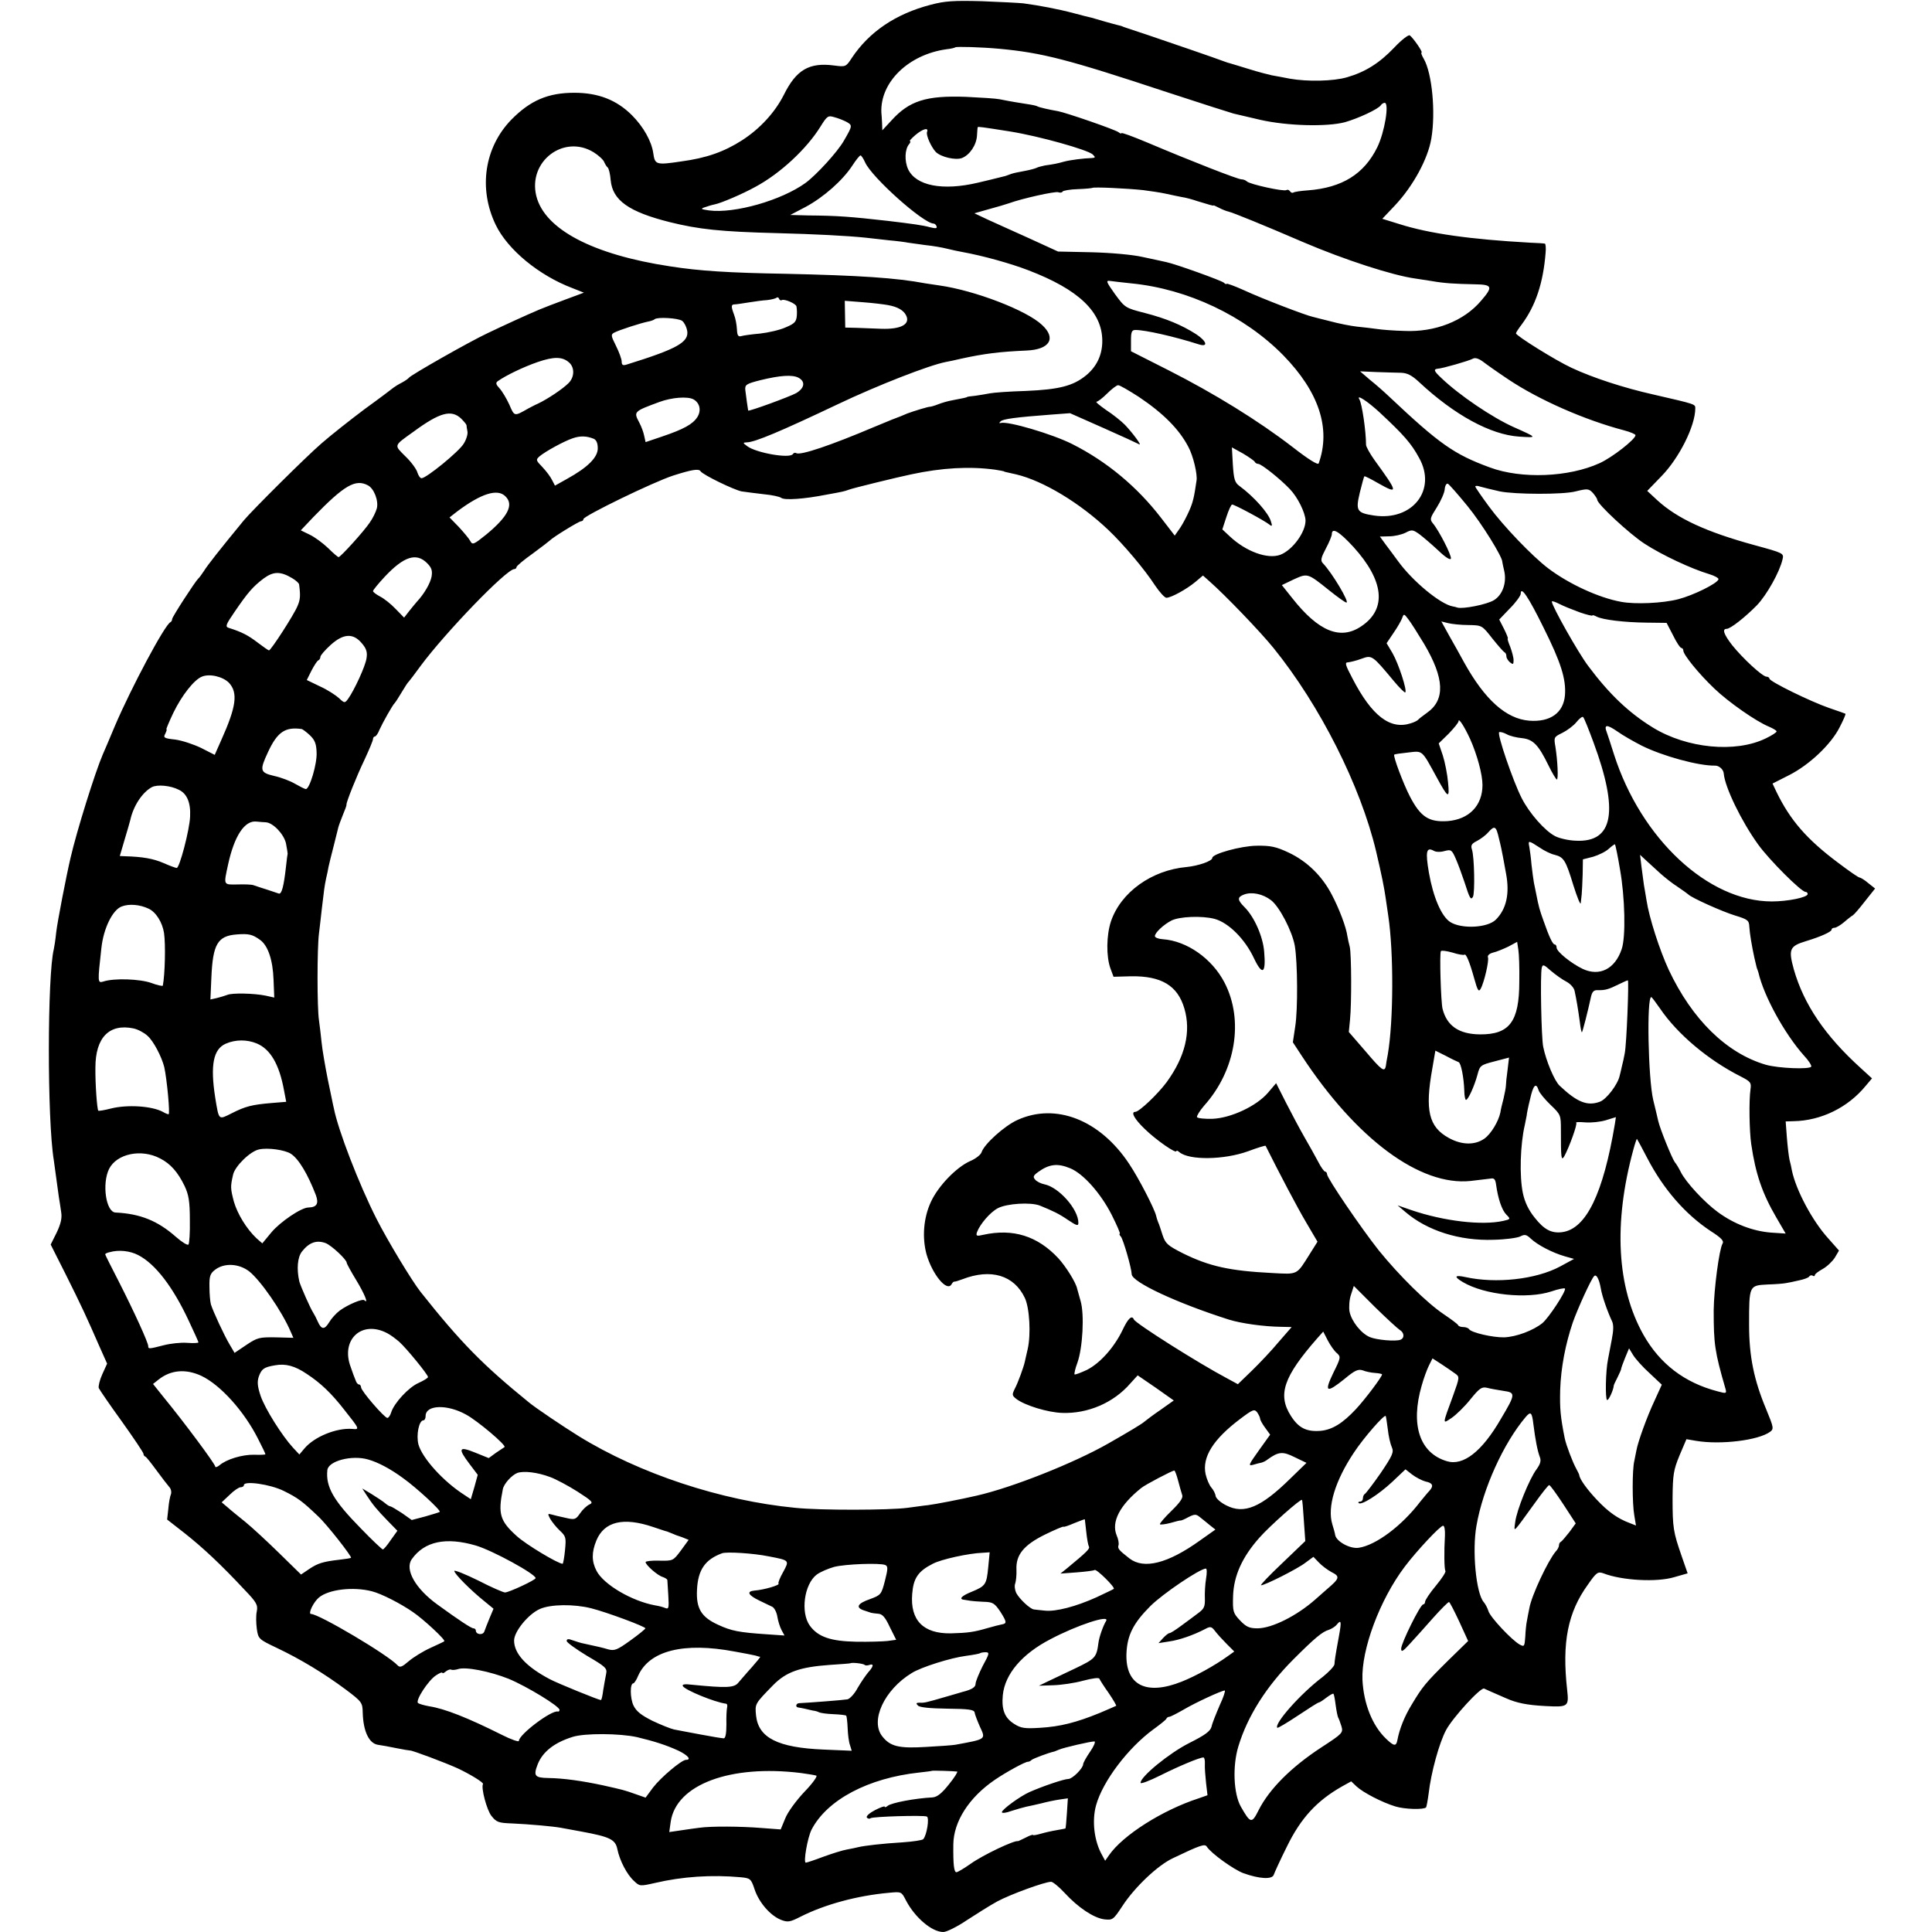
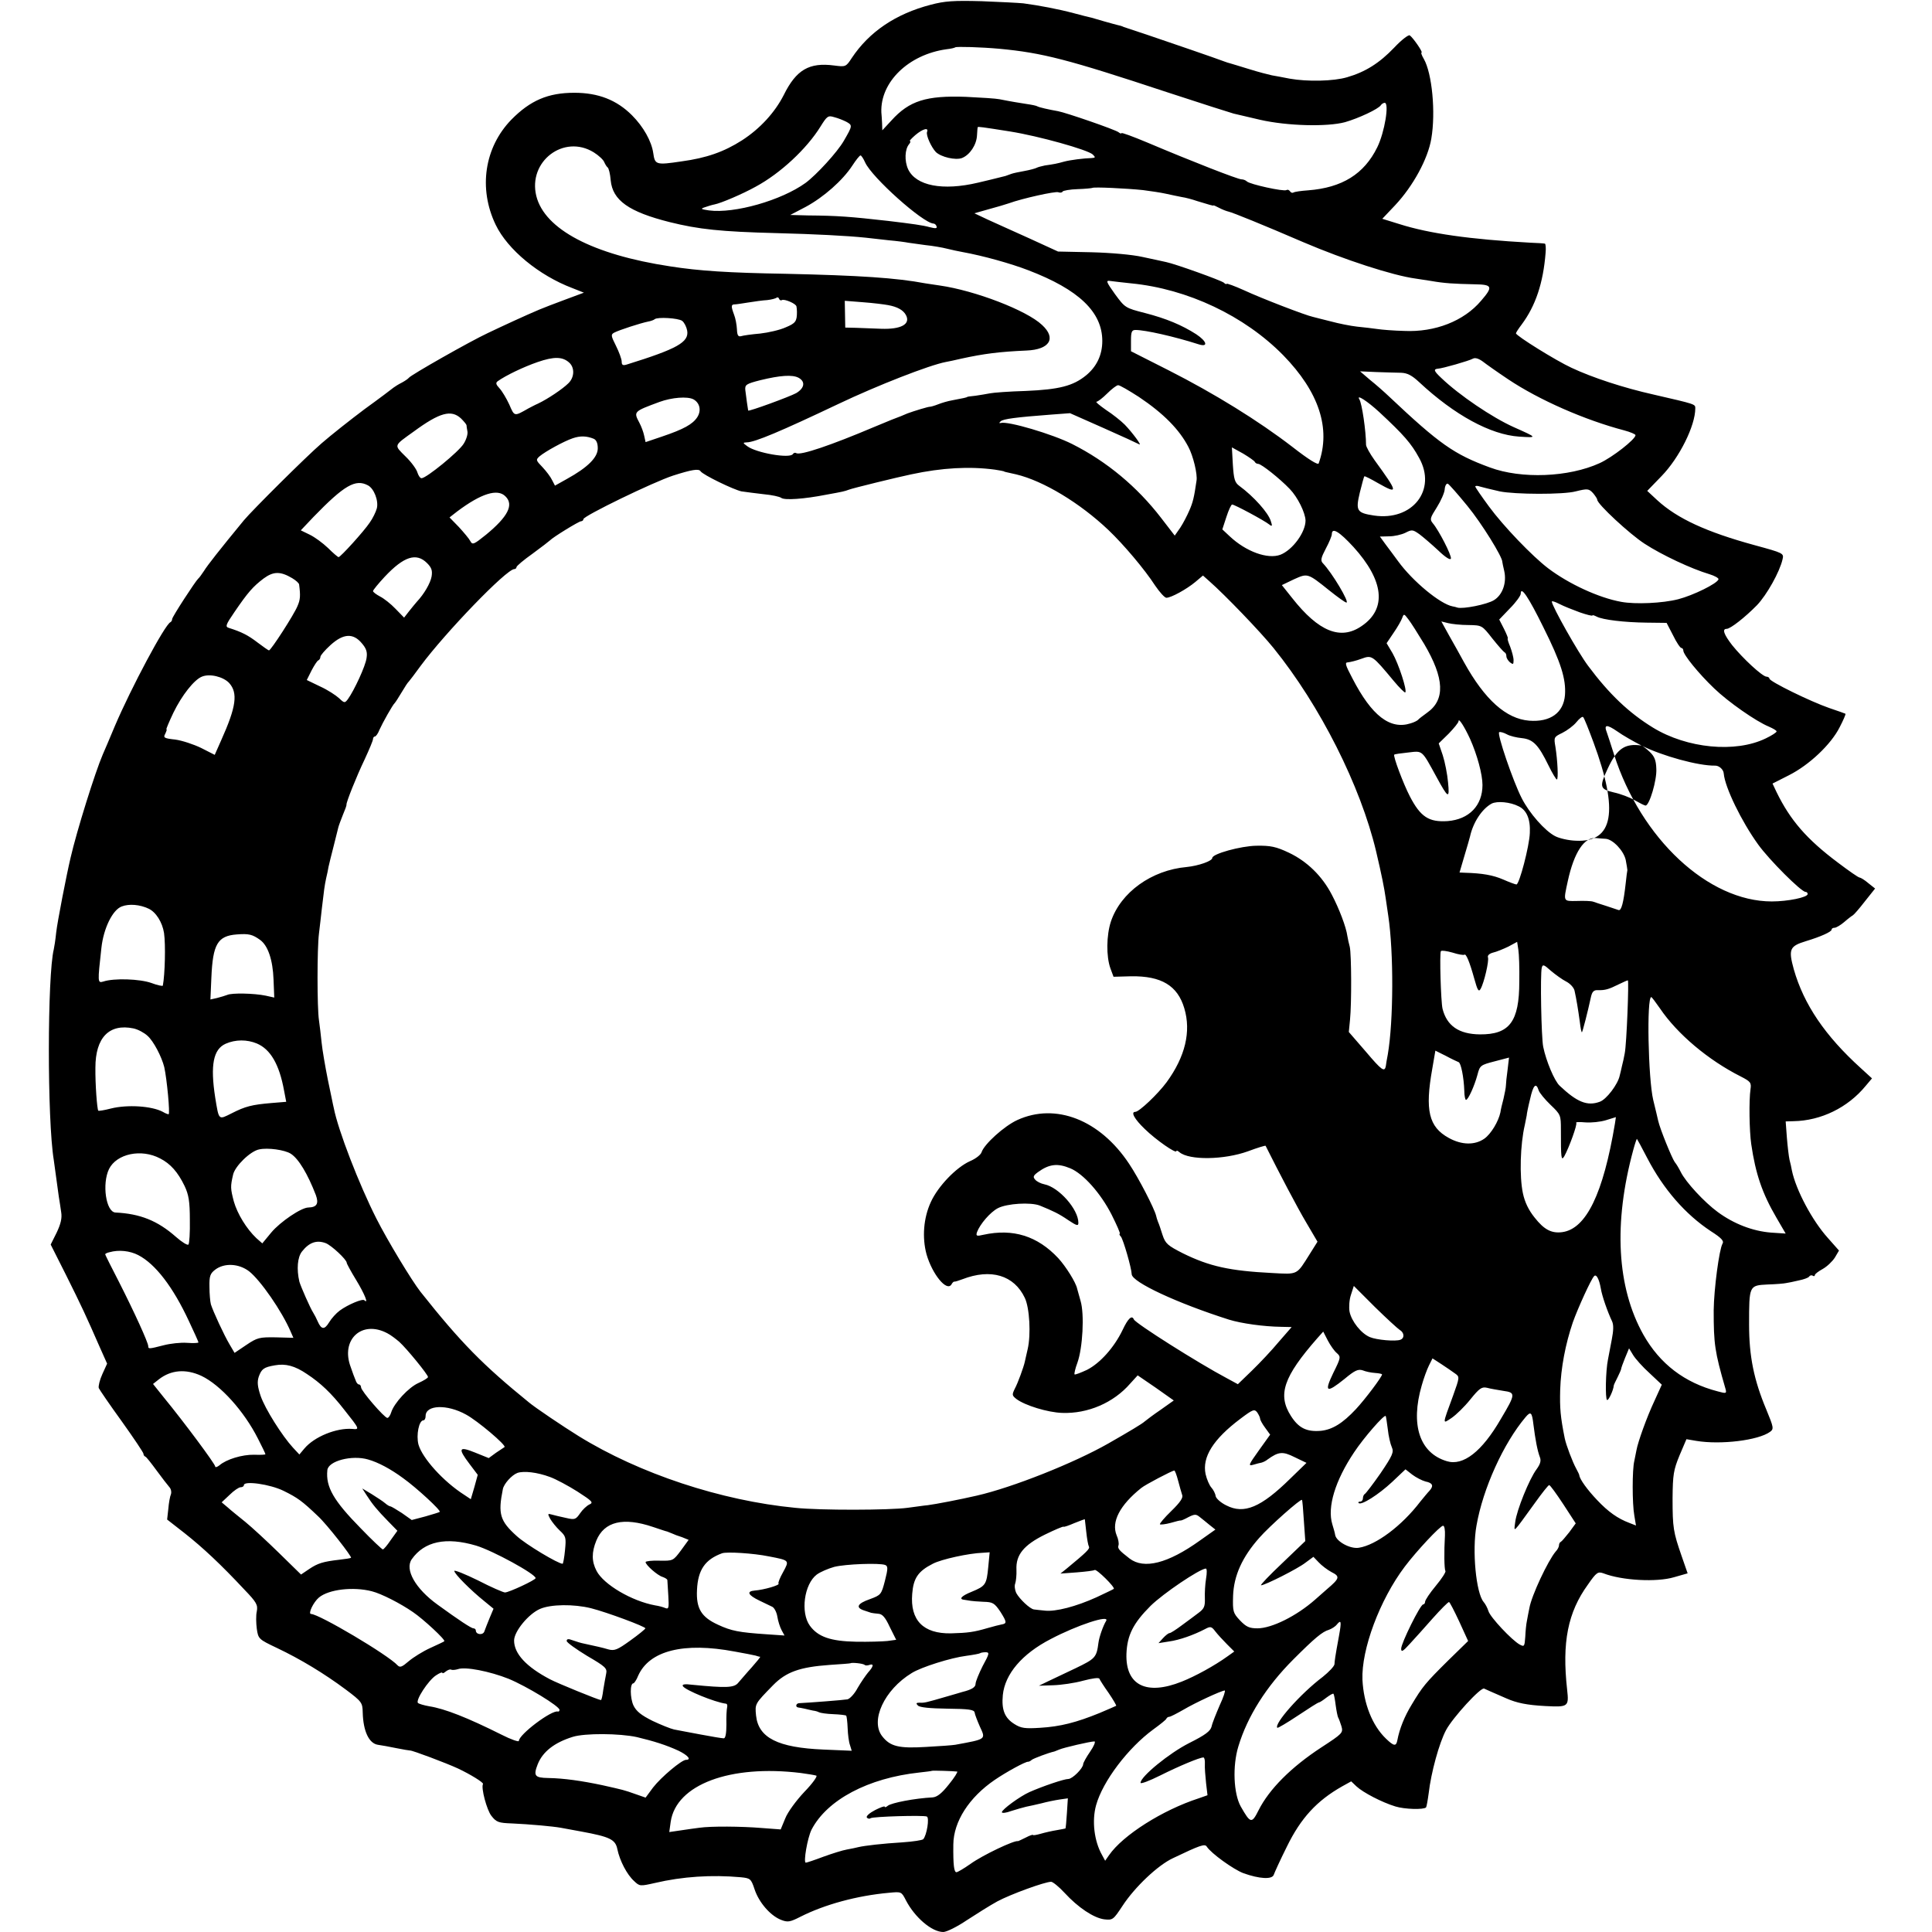
<svg xmlns="http://www.w3.org/2000/svg" version="1" width="1077.333" height="1077.333" viewBox="0 0 808 808">
-   <path d="M389.2 2c-14.6 3.8-25.7 11.3-33 22.3-2.4 3.7-2.6 3.7-7.3 3.1-10.5-1.4-15.9 1.8-21.1 12.3-3.7 7.3-9.9 14.1-17.5 19-7.5 4.8-14.9 7.4-25.3 8.8-10.7 1.6-11.1 1.4-11.8-3.5-.7-4.9-4.1-11-8.9-15.8-6.4-6.4-14.1-9.4-24.1-9.4-11 0-18.4 3.2-26.3 11.2-11.3 11.6-13.9 28.8-6.6 44 5 10.4 18.1 21.2 32.1 26.5l4.8 1.9-7.8 2.9c-4.4 1.6-9.2 3.5-10.9 4.2-5.7 2.4-15 6.7-21.5 9.8-7.5 3.5-32.3 17.6-33 18.7-.3.4-1.6 1.3-2.9 2-1.4.7-3 1.7-3.5 2.1-.6.5-6 4.6-12.1 9-6 4.5-14.1 10.9-18 14.3-6.5 5.6-29 28-32.5 32.2-10.2 12.4-15.3 18.9-16.7 21.2-1 1.5-2 2.9-2.4 3.2-1.2 1.1-10.9 16-10.9 16.9 0 .5-.3 1.1-.7 1.3-2.3.9-16.5 27.6-23.2 43.3-2.3 5.5-4.6 10.9-5.1 12-3.2 7.4-10.9 32-13.5 43.3-1.7 7.2-5.5 26.7-6 31.2-.3 3-.8 6.2-1 7-2.7 10.9-2.8 71.2 0 88.2.3 2.1 1.1 7.8 2.1 15.3.3 1.6.7 4.6 1 6.5.4 2.5-.2 4.9-1.9 8.5l-2.5 5 6.3 12.5c6.6 13.2 8.8 18 14 29.9l3.3 7.4-2 4.4c-1.1 2.4-1.7 5-1.5 5.8.3.7 4.6 7 9.6 13.9 5 7 9.1 13.1 9.1 13.6s.3 1 .8 1.2c.4.1 2.5 2.8 4.7 5.8s4.6 6.1 5.3 6.9c.7.7 1 2.1.7 3-.4.9-.9 3.6-1.1 6.1l-.5 4.5 7.3 5.7c7.6 6 15.2 13.1 25 23.6 5.1 5.3 5.7 6.4 5.2 9.1-.4 1.7-.3 5 0 7.3.6 4.2.8 4.4 8.4 8 9.9 4.7 19.8 10.7 28.8 17.4 6.8 5.1 7 5.5 7.1 9.6.2 7.8 2.6 12.9 6.3 13.5 1.4.2 4.9.8 7.7 1.4 2.9.6 5.5 1 5.8 1 .9-.1 15 5.2 20 7.5 5.3 2.5 10.8 5.9 10.5 6.5-.9 1.6 1.6 10.9 3.5 13.3 2.1 2.7 3 3 8.7 3.2 6.8.3 17 1.2 20.3 1.8 1.1.2 5 .9 8.7 1.6 11.9 2.2 14.2 3.3 15 7.4 1 4.8 4 10.6 7 13.3 2.3 2.2 2.5 2.2 8.7.8 11.5-2.7 23.7-3.5 35.9-2.4 4 .4 4.3.6 5.8 5.1 1.8 5.4 6.5 10.9 11 12.7 2.8 1.1 3.7 1 8.2-1.3 10.1-5.1 23.6-8.8 37-10 5.2-.5 5.2-.5 7.1 3.2 3.7 7.1 10.8 13.2 15.6 13.2 1.4 0 5.8-2.2 9.8-4.9 4-2.6 9.7-6.2 12.8-7.9 5.6-3 19.9-8.2 22.5-8.2.7 0 3.3 2.1 5.6 4.6 5.7 6.2 12.2 10.5 16.6 11.1 3.6.4 3.8.2 7.7-5.7 5.1-7.8 14.8-17 21.1-19.9 11.3-5.4 13.3-6.1 14.1-4.8 1.8 2.8 11.1 9.5 15.3 11.1 6.7 2.4 12 2.7 12.7.7.3-.9 2.7-6.2 5.5-11.8 5.8-11.9 12.5-19.2 23.1-25.2l3.8-2.1 2.2 2.1c2.8 2.6 10.7 6.7 16.3 8.4 3.9 1.2 11.8 1.4 12.8.4.2-.2.7-2.9 1.1-5.9 1-8.7 4.4-21.1 7.3-26.5 2.8-5.2 14.5-18 15.9-17.3.8.4 3.1 1.4 9.3 4.1 4.3 1.9 8.6 2.8 16.3 3.2 9.6.5 9.9.3 9.1-6.9-2.2-19.8.3-32.3 8.7-43.9 3.6-5.2 4.2-5.5 6.5-4.7 7.7 3 22.3 3.8 29.6 1.6l5.6-1.6-2.5-7.2c-3.5-10.1-3.8-11.8-3.8-24.3.1-9.8.4-11.7 2.9-17.8l2.9-6.8 4.1.7c10.2 1.7 26-.2 30.9-3.8 1.6-1.2 1.5-1.8-1.6-9.3-5.2-12.4-7.2-22.3-7.2-35.5 0-16.4 0-16.4 7.7-16.8 3.5-.1 7-.4 7.8-.6.8-.1 3.2-.6 5.3-1.1 2-.4 4-1.1 4.3-1.6.3-.5 1-.7 1.5-.4.5.4.9.2.9-.2 0-.5 1.5-1.6 3.3-2.6 1.8-1 4.1-3.2 5.1-4.8l1.7-2.9-4.6-5.2c-6.6-7.3-13.4-20.1-15.1-28.3-.2-1.1-.6-3.1-1-4.5-.3-1.4-.8-5.5-1.1-9.3l-.5-6.7 3.3-.1c11.5-.2 22.7-5.7 30.1-14.7l2.7-3.2-4.7-4.3c-14.9-13.5-23.8-26.6-28-41.3-2.3-8.4-1.8-9.7 5.1-11.8 6-1.8 10.7-3.9 10.7-4.8 0-.5.6-.8 1.3-.8.6 0 2.5-1.1 4-2.4 1.6-1.4 3.2-2.6 3.6-2.8.4-.2 2.7-2.8 5-5.8l4.3-5.4-2.9-2.3c-1.5-1.3-3.2-2.3-3.6-2.3-.5 0-4.5-2.8-9-6.2-13.1-9.8-20-17.8-25.7-29.5l-1.7-3.6 6.9-3.5c8.5-4.3 17.6-12.9 21.2-20.1 1.5-2.9 2.6-5.4 2.4-5.6-.2-.1-3.2-1.2-6.8-2.4-7.8-2.7-25-11.1-25-12.3 0-.4-.6-.8-1.2-.8-1.7 0-10-7.7-14.4-13.2-3.4-4.4-4.3-6.8-2.3-6.8 1.6 0 7.8-4.9 12.7-9.9 4.1-4.3 9.5-13.9 10.7-19.2.6-2.5.4-2.6-11.7-5.9-20.1-5.5-32.3-11.1-40.7-18.8l-4.2-3.9 6-6.2c7.4-7.6 14.1-21 14.1-28.3 0-1.8.3-1.7-17.5-5.8-12.5-2.8-25.6-7.1-34.3-11.2-6.5-3-23.2-13.4-23.2-14.4 0-.3 1.1-2 2.4-3.7 5.8-7.8 9-17.3 10-30 .2-2 0-3.8-.3-3.8-.3-.1-3.1-.3-6.1-.4-25.2-1.4-42.2-3.8-54.8-7.8l-7.1-2.2 5.4-5.7c7.5-8 13.7-19.4 15.1-27.8 1.9-11.1.3-27.3-3.1-33.3-.9-1.5-1.3-2.7-1-2.7.8 0-3.5-6.2-4.9-7.2-.5-.4-3.5 1.9-6.5 5.1-6.2 6.5-12.1 10.2-19.7 12.4-5.7 1.7-16.7 1.9-24 .6-2.7-.5-6.1-1.2-7.5-1.4-1.4-.3-5.7-1.4-9.5-2.6-3.8-1.2-7.3-2.2-7.9-2.4-.5-.1-1.7-.5-2.5-.8-3.4-1.3-23.2-8.1-31.5-10.9-4.9-1.6-9.7-3.2-10.5-3.5-.8-.4-1.9-.7-2.5-.8-.5-.1-3-.8-5.5-1.5s-4.9-1.4-5.5-1.6c-.5-.1-3.9-.9-7.5-1.9-6.4-1.7-14.3-3.2-21-4.1-1.9-.2-9.8-.6-17.5-.9C398.9.2 395.2.4 389.2 2zM418 20.4c18 1.7 28.5 4.4 69.9 18.1 14.6 4.8 27.2 8.8 28 9 .9.2 5.9 1.4 11.1 2.6 11.4 2.6 28 3 35.5 1 5.6-1.6 14-5.5 15-7.1.3-.5 1.1-1 1.6-1 2 0 0 12.3-3.1 18.6-5.5 11.2-14.7 16.9-28.9 18-2.9.2-5.7.6-6.1.9-.5.3-1.1.1-1.5-.5-.4-.6-1-.8-1.5-.5-1.1.7-15.2-2.4-16.5-3.6-.5-.5-1.5-.9-2.3-.9-1.5 0-20.5-7.4-39.4-15.4-6-2.5-10.8-4.3-10.8-3.9 0 .3-.6.1-1.2-.4-1.4-1.1-22-8.2-25.3-8.8-4-.7-7.9-1.6-8.6-2-.4-.3-2.4-.7-4.5-1-3.7-.6-5.9-.9-11.4-2-1.4-.3-7.7-.7-14-1-16.6-.6-23.7 1.6-31.2 9.9l-3.8 4.1-.1-3c-.1-1.7-.2-3.7-.3-4.5-.5-12.7 11.4-24.2 27.2-26.4 1.9-.2 3.5-.6 3.7-.8.5-.4 10.8-.1 18.5.6zm-64.1 30.5c2.7 1.5 2.7 1.6-1 8-2.7 4.7-11.4 14.2-16 17.6-10.1 7.3-29.7 12.9-40.4 11.5-3.4-.5-3.6-.7-1.8-1.3 1.2-.4 3-1 4.1-1.2 2.7-.5 11.8-4.4 17.2-7.4 10.4-5.6 21.4-15.9 27.1-25.1 2.8-4.5 3.2-4.8 5.8-4 1.6.4 3.8 1.3 5 1.9zm68.6 4.1c11.9 1.9 32.3 7.6 34.5 9.6 1.2 1.2 1.2 1.4-.5 1.5-3.3.1-8.9.8-11.5 1.5-2.8.8-4.4 1.1-8 1.6-1.4.3-3 .7-3.5 1-.6.3-2.8.9-5 1.3s-4.7.9-5.5 1.2c-.8.3-1.9.7-2.5.9-2.3.6-10.1 2.5-11.5 2.8-14.8 3.5-25.9 1.3-29.2-5.6-1.6-3.5-1.4-8.4.4-10.5.6-.7.7-1.3.3-1.3-.3 0 .7-1.1 2.3-2.5 3.2-2.7 5.7-3.3 4.9-1.3-.5 1.4 1.8 6.4 3.7 8.4 2.2 2.1 8.2 3.5 10.9 2.5 3.3-1.3 6.1-5.5 6.3-9.5.1-1.7.2-3.2.3-3.4.1-.3 1.6-.1 13.6 1.8zm-174.2 8.7c2.1 1.3 4.1 3.2 4.4 4.1.4.9 1 1.9 1.4 2.2.5.3 1.1 2.8 1.3 5.4.8 8.4 7.6 13.2 24.7 17.5 12.1 3 21.2 4 44.9 4.6 15.7.4 29.3 1.1 37 1.9 1.9.2 6.3.7 9.8 1.1 3.5.3 7.1.8 8 1 .9.1 4.2.6 7.2 1 3 .3 7.1 1 9 1.5 1.9.5 4.9 1.1 6.5 1.4 8.8 1.6 20.2 4.8 27.5 7.6 21.2 8.1 31 17.5 31 29.6 0 5.8-2.3 10.7-6.8 14.4-5.4 4.4-11.2 5.9-25.2 6.5-6.9.2-13.6.7-15 1-1.4.3-4.1.7-6 1-1.9.2-3.5.4-3.5.5 0 .2-1.9.6-6.2 1.4-1.8.3-4.5 1.1-6 1.7-1.5.6-3 1-3.3 1-.6-.1-6.8 1.8-9.5 2.8-1.1.5-4 1.7-6.5 2.6-2.5 1-5.8 2.4-7.5 3.1-17.7 7.5-30.8 12-32.5 10.9-.5-.3-1.1-.1-1.4.4-1.3 2-15.4-.5-19.1-3.3-1.9-1.4-1.9-1.5-.2-1.6 3.3 0 14.2-4.6 38.2-16 16.6-7.9 38.2-16.3 45-17.6 1.1-.2 4-.8 6.5-1.4 9.6-2.1 16-2.9 27.3-3.4 9.7-.4 12.6-5.1 6.5-10.7-6.4-6.1-28.1-14.4-42.8-16.5-1.9-.3-4.6-.7-6-.9-12.2-2.3-27.4-3.3-58.5-4-23.7-.4-36.1-1.2-48.2-3.1-32.4-4.9-52.5-15.5-56-29.4-3.6-14.5 11.5-26 24-18.3zm113.5 4.2c2.8 6.3 24.2 25.4 28.6 25.6.5 0 1.1.5 1.3 1.2.3.9-.5.9-2.9.3-2.9-.8-7.3-1.4-17.3-2.6-15.9-1.8-21.3-2.2-33.5-2.3l-7.5-.2 6.5-3.4c7.4-4 15.4-11 19.5-17.3 1.5-2.3 3-4.2 3.4-4.2.3 0 1.2 1.3 1.9 2.9zM478 79.5c3 .4 7.3 1 9.5 1.5s5.2 1.1 6.7 1.4c1.5.2 4.5 1 6.5 1.7 5.3 1.6 6.8 2.1 6.8 1.8 0-.1 1 .3 2.3 1 1.3.7 3.1 1.4 4 1.6 1.8.4 14.6 5.6 31.3 12.8 17.1 7.3 37.3 13.9 46.9 15.2.8.1 3.8.6 6.5 1 5.7 1 9.5 1.2 18.3 1.4 7.4.1 7.7 1 2.6 6.9-7.2 8.5-19.3 13.2-32.1 12.6-4.3-.1-9.4-.5-11.3-.8-1.9-.3-5.7-.7-8.5-1-2.7-.3-7.7-1.3-11-2.2-3.3-.8-6.7-1.7-7.5-1.9-2.9-.6-21.4-7.7-28.7-11.1-4-1.8-7.3-3-7.3-2.7 0 .3-.6.1-1.2-.5-1.3-1-20.2-7.8-24.1-8.6-1.2-.3-5.6-1.2-9.7-2.1-4.3-1-13.5-1.8-21.5-2l-14-.3-12-5.5c-6.6-3-14.5-6.5-17.5-7.9l-5.5-2.6 6-1.7c3.3-.9 7.1-2 8.5-2.5 5.5-2 19.4-5.1 20.6-4.6.7.3 1.6.2 1.8-.3.3-.4 3.1-.9 6.3-1 3.2-.1 5.9-.4 6.1-.5.4-.5 14.5.2 21.2.9zm-5 39c23.7 2.3 47.5 13.6 63.7 30.1 14.9 15.3 20 30.6 14.8 45.2-.3.8-4.2-1.6-11-6.9-14.3-11-32.6-22.3-51.7-32l-15.8-8v-4.4c0-3.7.3-4.5 1.9-4.5 4 0 16.1 2.7 26.4 6 4.1 1.3 3.5-1.2-1-4.2-6.1-3.9-12.6-6.6-21.5-8.9-8.2-2.1-8.3-2.2-12.5-7.9-3.7-5.2-3.9-5.8-2-5.5 1.2.2 5.1.6 8.7 1zm-146 7c1-.6 6 1.5 6.1 2.7.1.4.2 1.5.2 2.3 0 3.9-.6 4.7-4.7 6.4-2.4 1.1-7.2 2.2-10.7 2.6-3.5.3-7.1.8-8 1.1-1.2.3-1.6-.4-1.7-2.9-.1-1.9-.6-4.6-1.2-6.1-1.3-3.5-1.3-4.3.3-4.3.6 0 3.2-.4 5.7-.8s6-.9 7.9-1c1.8-.2 3.6-.7 3.9-1 .4-.3.8-.1 1 .4.2.6.7.9 1.2.6zm44.4 2.1c3.9.7 6.4 2.1 7.5 4.2 2 3.8-2.1 6-10.4 5.7-3.3-.1-8-.3-10.5-.4l-4.5-.1-.1-5.6-.1-5.6 7.6.6c4.2.3 8.9.9 10.5 1.2zm-86.1 6.6c.9.7 1.8 2.5 2.1 4.1.8 4.8-4.2 7.6-25.1 14.1-1.8.6-2.3.3-2.3-1.2 0-1-1.1-4-2.4-6.6-2.1-4.2-2.2-4.7-.7-5.5 2.1-1.1 11.1-4 14.1-4.6 1.2-.2 2.5-.7 2.8-1 1.1-1 9.9-.5 11.5.7zM238 151.6c2.4 2.1 2.3 6.2-.3 8.7-2.3 2.3-8.5 6.5-12.7 8.5-1.4.6-3.2 1.6-4 2-6 3.4-5.8 3.5-8-1.6-1.2-2.6-3-5.6-4.1-6.8-1.5-1.6-1.7-2.3-.7-3 3.2-2.3 10.6-5.9 16.7-8 6.7-2.3 10.3-2.3 13.1.2zm392.7 7c13 8.7 32.2 17.1 48.6 21.4 2.6.7 4.7 1.6 4.7 2 0 1.7-9.7 9.3-15 11.7-12.9 5.9-32.7 6.7-45.9 1.8-15-5.5-21.1-9.8-42.2-29.7-2-1.9-5.5-5-7.9-6.9l-4.2-3.6 6.8.3c3.8.1 8.5.3 10.4.3 2.6.1 4.5 1.1 7.5 3.9 14.8 13.8 29.9 22 41.8 22.8 7.8.5 7.8.5-2.3-4-8.9-4-22.7-13.3-30.2-20.5-3.1-2.9-3.4-3.7-1.5-3.9 2-.1 13.1-3.3 14.7-4.2.9-.5 2.3-.1 4 1.1 1.4 1.1 6.2 4.5 10.7 7.5zM334 158c2.9 1.6 2.5 4.3-1 6.4-2.7 1.5-19.9 7.8-20.1 7.3-.1-.3-.9-6.1-1.2-8.6-.2-2.2.4-2.6 6.3-4.1 8.2-2 13.4-2.4 16-1zm142.3 8c10.3 6.9 16.9 13.6 20.7 20.9 2 3.7 3.9 11.5 3.4 14.2-1 6.9-1.5 9-3 12.4-.9 2.1-2.6 5.4-3.8 7.2l-2.3 3.3-5.7-7.4c-10-13-22.7-23.6-37.2-30.9-8.1-4.1-26.9-9.7-29.9-8.8-.7.2-.7-.1 0-.7 1-1 6.5-1.7 21-2.8l8-.6 14 6.2c7.7 3.4 14.4 6.5 14.9 6.8 1.5.9-2.9-5-6-8.2-1.6-1.6-5.1-4.4-7.9-6.2-2.7-1.9-4.5-3.4-3.9-3.4.5 0 2.5-1.5 4.4-3.4 1.9-1.9 4-3.5 4.6-3.5.6-.1 4.5 2.2 8.7 4.9zM290 167c2.7 1.5 3.4 4.7 1.6 7.5-1.9 2.9-5.6 5-14.8 8.1l-6.8 2.3-.6-2.7c-.3-1.5-1.2-3.9-2-5.4-2.5-4.7-2.4-4.7 8.4-8.7 5.2-1.9 11.7-2.4 14.2-1.1zm286.9 5.4c10.1 9.4 13.3 13 16.6 19.1 7.5 13.4-2.8 26.5-18.9 24.1-7.2-1.1-7.7-2-5.9-9.6.9-3.6 1.7-6.6 1.9-6.8.1-.2 2.7 1.1 5.8 2.9 8.5 4.8 8.4 4-1.5-9.6-2-2.8-3.6-5.7-3.6-6.5 0-5.6-1.7-17.3-2.8-19-1.4-2.3 3.3.7 8.4 5.4zM192.8 175c1.2 1.2 2.2 2.4 2.3 2.8 0 .4.2 1.6.4 2.7s-.5 3.4-1.6 5.1c-2 3.3-15.6 14.4-17.6 14.4-.6 0-1.3-1.1-1.7-2.3-.3-1.3-2.5-4.4-5-6.8-4.9-4.9-5.1-4.3 3.4-10.4 10.9-8 15.7-9.3 19.8-5.5zm55.5 8.5c1.1.5 1.7 1.8 1.7 4 0 3.8-4.2 8-12.9 12.8l-5 2.8-1.2-2.3c-.6-1.3-2.4-3.7-4-5.4-2.8-2.9-2.9-3.1-1.2-4.6 2.4-2 10-6.2 13.8-7.5 3.2-1.1 5.8-1 8.8.2zm276.5 9.7c.2.4.8.8 1.4.8 1.3 0 9.1 6.2 13.2 10.5 3.3 3.4 6.5 9.9 6.6 13.2 0 4.9-5.4 12.3-10.5 14.3-5.3 2-14.4-1.3-21.2-7.7l-3.1-2.9 1.7-5.2c.9-2.8 2-5.2 2.4-5.2 1 0 13.5 6.7 15.6 8.4 1.1.9 1.3.6.6-1.4-1-3.5-7.2-10.4-13.2-14.8-1.9-1.4-2.3-2.8-2.7-8.9l-.4-7.2 4.7 2.6c2.5 1.5 4.8 3.1 4.9 3.5zM416 196.4c1.9.3 3.6.6 3.8.7.2.2.2.2 5.2 1.3 11.3 2.7 26.6 11.9 38.6 23.3 6.3 6 15.1 16.4 19.5 23.2 1.9 2.8 4 5.1 4.7 5.1 2 0 8.5-3.6 12.1-6.6l3.2-2.7 2.7 2.4c6.6 5.8 21.3 21.1 26.8 27.9 19.5 24.1 36.4 57.7 42.9 85 2.4 10.2 3.4 15.3 4 19.5.4 2.7.9 6.1 1.1 7.5 2.3 15.3 2.2 44-.2 58-.4 1.9-.7 4-.8 4.7-.5 2.9-1.7 2-8.4-5.9l-7.1-8.2.5-5.1c.7-6.9.6-27.4-.1-30.5-.4-1.4-.8-3.4-1-4.5-.5-3.8-3.5-11.6-6.5-17.3-4.1-7.9-10.4-14-18-17.6-5.3-2.5-7.6-3-13.5-2.9-6.6.1-18.5 3.4-18.5 5.1 0 1.3-5.8 3.3-10.7 3.8-14.7 1.3-27.6 10.6-31.7 22.8-1.9 5.8-2 14.6-.2 19.6l1.3 3.5 7.3-.2c12.7-.2 19.5 3.9 22.3 13.4 2.9 9.7.4 20.2-7.4 30.9-3.7 5-11.5 12.4-13.1 12.4-2 0-.4 3 4 7.2 4.6 4.5 13.2 10.5 13.2 9.2 0-.4.6-.1 1.3.5 4.1 3.4 18.6 3.2 28.6-.4 4-1.5 7.3-2.5 7.4-2.3 5.6 11.2 13.3 25.9 17 32.1l4.7 8-3.2 5.1c-5.6 8.9-4.8 8.6-15.7 8-17.9-.9-26.3-2.8-37.3-8.2-6.5-3.3-7.4-4.1-8.6-7.7-.7-2.2-1.5-4.7-1.9-5.5-.3-.8-.7-2-.8-2.6-.7-2.9-7.2-15.6-11.3-21.7-12.2-18.4-30.7-25.6-46.7-18.3-5.5 2.5-13.9 10.1-15 13.5-.3 1-2.4 2.7-4.8 3.7-5.8 2.6-13.4 10.5-16.4 17.1-3.1 6.7-3.7 14.9-1.8 21.9 2.4 8.3 8.4 15.7 10.4 12.6.4-.8 1-1.3 1.2-1.2.2.1 1.8-.4 3.4-1 11.9-4.6 21.6-1.7 26.1 7.8 2 4.2 2.6 15.3 1.2 21.4-.5 2.3-1.1 4.7-1.2 5.3-.5 2.3-2.9 8.9-4.2 11.3-1.2 2.5-1.2 2.8.7 4.3 3.6 2.7 13.1 5.6 19.1 5.8 10.7.4 21.5-4.2 28.5-12.3l3.1-3.4 7.6 5.2 7.5 5.3-5.5 3.9c-3.1 2.1-6.1 4.4-6.7 4.9-1.1 1-6.1 4-15.2 9.2-14.4 8.2-40.1 18.4-55 21.8-6.9 1.6-17.3 3.6-20.5 4-1.4.1-5.2.7-8.5 1.1-7.5 1-36.4 1.1-46.9 0-31.1-3-65.2-14.3-90.6-30-6.3-3.9-18.2-11.9-20.8-14.1-19.2-15.6-28.4-24.9-45.3-46.2-3.7-4.7-13.9-21.6-18.5-30.7-7.2-14.2-16-36.9-17.8-46.2-.3-1.1-1.3-6.4-2.5-11.9-1.1-5.5-2.3-12.5-2.6-15.5-.3-3-.8-7.2-1.1-9.3-.8-5.1-.8-30.1 0-36.3.3-2.7.9-7.4 1.2-10.4.9-7.7 1.1-9.4 1.8-12.7.4-1.5.8-3.7 1-4.8.2-1.1 1.2-4.9 2.1-8.5l2-8c.2-.8 1.1-3.2 1.9-5.2.9-2.1 1.6-4 1.5-4.3-.1-1 4.1-11.6 7.6-18.9 1.9-4.1 3.5-7.9 3.5-8.5 0-.6.4-1.1.8-1.1s1.3-1.2 1.9-2.8c1.3-2.9 5.5-10.4 6.4-11.2.3-.3 1.6-2.3 2.9-4.5 1.3-2.2 2.6-4.2 3-4.5.3-.3 2.5-3.2 4.9-6.5 10.3-13.9 35.9-40.5 39.2-40.5.5 0 .9-.4.9-.8 0-.5 3-3 6.8-5.7 3.7-2.7 6.9-5.2 7.2-5.5 1.2-1.3 12.1-8 13-8 .5 0 1-.4 1-.9 0-1.3 29.2-15.5 37.5-18.2 7.8-2.5 10.8-3 11.5-1.8 1 1.5 13.8 7.7 17.1 8.4 1.9.3 6.1.8 9.4 1.2 3.3.3 6.5 1 7.2 1.5 1.3 1.1 9.7.5 18.8-1.3 7.2-1.3 7.6-1.4 9.5-2.1 1.4-.6 20.7-5.3 26-6.4 13-2.8 24.5-3.4 35-2zM153.9 203c2.5 1.3 4.5 6.4 3.7 9.6-.4 1.5-1.7 4.2-3 6-2.4 3.6-12.2 14.4-13 14.4-.3 0-2.3-1.7-4.4-3.8-2.2-2.1-5.6-4.6-7.7-5.6l-3.7-1.8 5.3-5.6c12.9-13.3 17.6-16 22.8-13.2zm459.8 8.6c6 7.3 14.7 21.4 14.6 23.4 0 .3.4 2 .8 3.8 1.1 4.9-.7 10-4.3 12.2-2.9 1.8-13 3.8-15.3 3.1-.5-.2-1.4-.4-2-.5-5.2-1-16.7-10.5-22.8-18.9-1.5-2-3.8-5.2-5.2-7l-2.4-3.3 3.9-.1c2.1 0 5.2-.7 6.8-1.5 2.7-1.4 3.1-1.3 5.8.6 1.6 1.2 5.1 4.2 7.9 6.8 3 2.9 5.1 4.2 5.3 3.4.3-1.4-5.1-11.9-7.6-14.8-1.3-1.6-1.1-2.2 1.7-6.6 1.7-2.7 3.2-6.1 3.3-7.5.1-1.5.7-2.6 1.3-2.4.5.2 4.2 4.4 8.2 9.3zm13.5-6.1c6.3 1.3 26.7 1.4 31.8 0 4.9-1.2 5.5-1.2 7.3.8.9 1.1 1.7 2.3 1.7 2.7 0 1.8 13.6 14.4 19.8 18.4 7.2 4.7 19.6 10.5 27 12.7 2.3.7 4.1 1.7 3.9 2.2-.6 1.8-10.6 6.7-16.8 8.3-6.6 1.7-18 2.2-23.9 1.1-9.4-1.7-21.9-7.5-30.5-14-6.6-5-18.8-17.7-24.8-25.9-3.1-4.2-5.7-8-5.7-8.3 0-.4.9-.4 2 0 1 .3 4.7 1.2 8.2 2zm-415.8 2.1c3.6 3.5 1 8.5-8.1 16-5.1 4.1-5.7 4.4-6.6 2.7-.5-1-2.7-3.6-4.8-5.9l-3.9-4 3.2-2.5c10-7.5 16.9-9.7 20.2-6.3zM566 228.7c12.8 14.1 14.1 25.9 3.5 33.1-8.8 6.1-18 2.4-29.1-11.7l-4.3-5.4 5-2.4c5.8-2.6 5.7-2.7 14.8 4.6 3.5 2.8 6.7 5.1 7.2 5.1 1.4 0-6-12.5-9.9-16.5-1-1.1-.7-2.3 1.3-6.1 1.4-2.6 2.5-5.3 2.5-6 0-3 3.1-1.1 9 5.3zm-387.4 6.8c1.9 1.9 2.3 3.1 1.9 5.6-.5 2.8-3.1 7.3-6.2 10.6-.6.7-2.1 2.5-3.2 3.9l-2.1 2.7-3.6-3.7c-1.9-2-4.8-4.3-6.4-5.1-1.7-.9-3-1.9-3-2.3 0-.4 2.2-3.1 4.9-6 8-8.5 13.2-10.2 17.7-5.7zm-56.4 6.3c1.5.9 2.9 2.1 2.9 2.7.6 4.6.5 6.3-.7 9-1.4 3.5-11.1 18.5-11.9 18.5-.3 0-2.4-1.5-4.8-3.3-3.9-3-6.6-4.4-12-6.1-1.6-.5-1.3-1.3 2.4-6.7 5.6-8.2 7.7-10.6 12.2-14 4.1-3 7-3 11.9-.1zm523.3 20.6c7.3 14.6 9.5 21.6 9 28.3-.6 7.4-6.1 11.4-15 10.7-9.6-.8-18.5-8.7-27.2-24.4-1.6-3-4.5-8.1-6.3-11.3l-3.2-5.8 2.8.7c1.6.4 5.4.8 8.5.8 5.7.1 5.7.1 10 5.6 2.4 3 4.7 5.6 5.1 5.8.5.2.8.9.8 1.7 0 .7.7 1.8 1.5 2.5 1.3 1 1.5.9 1.5-.9 0-1.2-.7-3.7-1.4-5.6-.8-1.9-1.3-3.5-1-3.5.2 0-.5-1.8-1.6-4l-2-3.9 4.5-4.7c2.5-2.5 4.5-5.3 4.5-6.1 0-3.4 3.2 1.3 9.5 14.1zm15.2-6.3c2.9 1 5.3 1.6 5.3 1.3 0-.3.8 0 1.8.5 2.5 1.3 11.5 2.4 20.9 2.5l8.3.1 2.7 5.2c1.4 2.9 3 5.3 3.5 5.3.4 0 .8.5.8 1.1 0 1.7 6.4 9.6 12.9 15.8 5.8 5.6 17.5 13.8 22.9 16 1.8.8 3.2 1.6 3.2 2 0 .4-2 1.7-4.5 2.9-12.7 6.2-33 4.2-47.2-4.5-10.1-6.2-18.3-14-27.1-25.8-4.1-5.4-15.2-25.1-15.2-26.9 0-.4 1.4.1 3.2 1 1.7.9 5.5 2.4 8.5 3.5zm-65.1 13.2c8.5 14.4 8.9 23.4 1.2 28.8-1.8 1.3-3.5 2.6-3.8 3-.3.3-1.6 1-3 1.4-8.6 2.8-16.3-3.1-24.4-18.8-3-5.7-3.3-6.7-1.8-6.7.9-.1 3.5-.7 5.6-1.5 4.4-1.6 4.5-1.5 13.5 9.3 2.4 2.9 4.6 5 4.8 4.8.9-.8-2.8-12-5.3-16.4l-2.5-4.2 2.9-4.3c1.6-2.3 3.2-5.1 3.6-6.2.7-1.9.8-1.9 2.6.5 1.1 1.4 4 6 6.6 10.3zm-444.3-.3c1.9 2.2 2.4 3.7 2 6.2-.4 3.3-5.2 13.6-7.8 17.2-1.3 1.7-1.5 1.7-3.7-.4-1.3-1.2-4.8-3.5-7.9-4.9l-5.6-2.7 2-4c1.1-2.1 2.4-4.1 2.8-4.2.5-.2.9-.9.9-1.5s1.9-2.8 4.2-4.9c5.4-4.9 9.5-5.1 13.1-.8zm-55.5 16.6c3.8 4.2 3 10-3.3 24l-2.7 6.1-5.7-2.9c-3.1-1.5-7.9-3.1-10.8-3.5-4.7-.5-5.1-.8-4.2-2.4.5-1.1.8-1.9.5-1.9-.2 0 1.1-3.1 2.9-6.9 3.6-7.4 8.7-13.8 11.9-15.1 3.3-1.4 8.9 0 11.4 2.6zm570.6 24.8c10.7 28.9 8.4 42-7.4 41.2-3-.1-6.9-1-8.6-1.9-4.3-2.2-10.8-9.6-14-15.9-3.6-7-10.5-27.2-9.4-27.6.5-.2 1.9.2 3.2.9 1.2.7 4.1 1.4 6.3 1.6 4.7.5 6.9 2.8 11.1 11.4 1.6 3.3 3.2 5.9 3.5 5.9.7 0 .3-8-.6-13.7-.7-4-.6-4.1 2.9-5.8 2-1 4.7-3 5.9-4.5 1.2-1.5 2.5-2.5 2.8-2.1.4.3 2.3 5.1 4.3 10.5zm-51.6-1.4c3 6.7 5.2 14.9 5.2 19.3 0 8.6-5.6 14.4-14.6 15.1-7.8.5-11.3-1.7-15.8-10.4-2.7-5.2-7.1-16.9-6.5-17.4.2-.2 2.9-.6 5.9-.9 6.1-.7 5.5-1.2 11.8 10.3 4.9 9 5.5 9.3 4.8 2.2-.3-3.4-1.3-8.5-2.2-11.3l-1.7-5 4.2-4.1c2.2-2.3 4.1-4.6 4.1-5.2 0-1.5 2.4 2.2 4.8 7.4zm71.7 2.8c8.8 4.4 23.8 8.5 30.7 8.4 1.7-.1 3.6 1.6 3.7 3.3.5 5.8 7.4 20 14.4 29.7 4.6 6.4 18 19.8 19.8 19.8.5 0 .9.4.9.9 0 1.4-8.3 3.1-15 3.1-26.6 0-54.7-26.2-66-61.5-1.2-3.9-2.6-8-3-9.2-1.3-3.3-.1-3.5 4.4-.4 2.2 1.6 6.8 4.2 10.1 5.9zm-560.3-6.9c.4.1 1.9 1.2 3.4 2.6 2 1.9 2.7 3.5 2.8 7.1.3 4.7-2.9 15.4-4.5 15.4-.4 0-2.4-1-4.5-2.2-2-1.2-6-2.7-8.8-3.3-5.9-1.4-6.1-2.3-2.5-10 3.9-8.4 7.2-10.6 14.1-9.6zm-51.4 25.4c3.4 1.6 5 5.4 4.7 11.2-.2 5.5-4.4 21.5-5.6 21.5-.4 0-2.9-.9-5.6-2.1-4.2-1.8-8.6-2.6-16-2.8l-2.2-.1 2-6.8c1.1-3.7 2.2-7.4 2.4-8.3 1.3-5.9 5-11.5 9-13.7 2.3-1.2 7.8-.7 11.3 1.1zm36.4 13.6c3 .2 7.5 4.9 8.4 8.8.4 2.1.7 4 .7 4.3-.1.3-.4 2.7-.7 5.5-.9 8.1-1.8 11.6-3 11.2-.6-.2-2.9-1-5.1-1.7-2.2-.7-4.7-1.5-5.5-1.8-.8-.3-3.9-.4-6.7-.3-6 .1-5.8.4-3.9-8.4 2.6-11.9 6.9-18.5 11.9-17.9 1.2.1 3 .3 3.9.3zm515.7 6.8c.7 2.7 1.4 6.1 1.7 7.8.3 1.6.9 4.9 1.3 7.1 1.5 8.2.1 14.6-4.3 19-3.5 3.5-14.4 4-19.1 1-3.7-2.4-7.1-10.4-8.9-20.6-1.5-8.8-1.1-10.9 2-9.2 1 .6 2.9.6 4.6.1 2.7-.7 3-.5 4.7 3.4 1 2.3 2.6 6.7 3.6 9.7 2.2 6.9 2.6 7.5 3.5 6.1.9-1.5.6-16.8-.4-19.8-.6-1.8-.1-2.5 2.1-3.6 1.5-.8 3.7-2.4 4.7-3.6 2.7-3 3.3-2.7 4.5 2.6zm16.9 3.7c2 1.4 4.9 2.8 6.4 3.1 3.8 1 4.6 2.2 7.8 12.7 1.6 5.1 3 8.5 3.1 7.5.1-.9.3-2.6.4-3.7.1-1.1.3-4.8.4-8.3l.1-6.3 4.3-1.1c2.3-.7 5.2-2.1 6.5-3.3 1.3-1.2 2.5-2 2.6-1.9.2.2 1.2 4.9 2.1 10.4 2.1 11.6 2.5 28.5.7 33.5-2.8 8.3-9.3 11.5-16.3 8.2-4.8-2.3-10.9-7.2-10.9-8.9 0-.7-.3-1.3-.8-1.3-.8 0-2.3-3.1-4.7-10-1.6-4.4-2-5.9-3-11-.3-1.4-.7-3.6-1-4.9-.2-1.3-.7-4.7-1-7.5-.2-2.8-.7-6.1-.9-7.4-.6-2.8-.4-2.8 4.2.2zm50.7 11c1.7 1.5 4.8 4 7 5.4 2.2 1.5 4.2 2.9 4.5 3.2 1.2 1.4 14.4 7.3 19.7 8.9 5.2 1.6 5.8 2 5.9 4.7.2 3 1 7.8 2.1 12.9 1 4.2 1 4.4 1.3 5 .1.3.3.8.4 1.2 2.3 10 11 25.7 19 34.7 2 2.1 3.3 4.2 3.1 4.7-.8 1.2-13.7.7-19-.8-16.4-4.8-30.8-18.9-40.6-39.7-3.8-8.2-8.2-21.8-9.3-29.1-.4-2.2-.8-5.1-1.1-6.5-.2-1.4-.6-4.7-1-7.5l-.6-5 2.8 2.6c1.5 1.4 4.2 3.8 5.8 5.3zm-162.9 11.1c3.5 2.7 8.8 12.9 9.9 19 1.2 7 1.3 26.8.2 33.7l-1 6.7 3.8 5.8c22.8 34.7 49.4 54.4 70.5 52.2 3.6-.4 7.4-.9 8.4-1 1.5-.3 2 .3 2.3 2.6.8 5.8 2.4 10.6 4.3 12.5 1.8 1.8 1.8 1.9-1.3 2.6-9 2-24.9.1-38.4-4.5l-5.8-2 3.3 2.8c9.1 7.8 22.6 12.1 36.8 11.6 5-.1 10-.8 11.2-1.4 1.9-1 2.6-.8 4.5 1 2.8 2.6 8.9 5.8 14.1 7.3l3.9 1.1-5.9 3.2c-10.1 5.4-26.8 7.2-39.5 4.4-4.6-1-5-.2-1.1 2.1 9.1 5.4 27 7.2 37 3.9 2.9-1 5.4-1.5 5.7-1.2.6 1-6.8 12.3-9.5 14.5-3.9 3.1-10.9 5.7-15.9 5.9-4.9.1-13.8-2-14.7-3.4-.3-.5-1.4-.9-2.4-.9s-2-.3-2.2-.8c-.1-.4-2.8-2.4-5.9-4.5-7.2-4.8-18.8-16.3-27.3-26.8-7.3-9.2-21.6-30.2-21.6-31.8 0-.6-.4-1.1-.8-1.1s-1.8-1.9-3-4.3c-1.2-2.3-3.8-6.9-5.7-10.2-1.9-3.3-5.3-9.7-7.6-14.2l-4.2-8.3-3.4 4c-4.8 5.6-15.5 10.6-23.2 10.9-3.3.1-6.2-.2-6.5-.7-.2-.4 1.1-2.6 3-4.8 13.2-14.7 16.7-35.7 8.5-51.5-5.2-10-15.7-17.4-25.8-18.1-1.8-.1-3.3-.7-3.3-1.3 0-1.4 3.6-4.8 6.9-6.5 3.3-1.7 12.8-2.1 18.1-.7 5.8 1.6 12.7 8.4 16.5 16.6 3.5 7.3 5 6.2 4.2-2.9-.5-6.3-4.1-14.5-8.2-18.6-3.1-3.1-3.1-4.2-.2-5.3 3.2-1.2 7.8-.3 11.3 2.4zM62.1 380c3.1 1.4 5.8 5.7 6.5 10.2.7 4.8.4 17.3-.5 22 0 .3-2.2-.1-4.8-1.1-4.8-1.7-15.6-2.1-20.1-.6-2.4.7-2.4.4-.8-14 .9-8.3 4.7-16 8.5-17.4 3.1-1.2 7.6-.8 11.2.9zm46.7 13.1c3.3 2.4 5.3 8.4 5.6 16.6l.3 7.5-3.6-.8c-4.8-1-14.2-1.2-16.1-.3-.8.3-2.7.9-4.3 1.3l-2.7.6.4-9.2c.6-13.9 2.6-17.4 10.6-18 5.1-.4 6.6 0 9.8 2.3zm526.6 17.4c0 16.8-4.1 22.2-16.5 22.1-8.8-.1-13.8-3.6-15.6-10.7-.7-2.9-1.3-23.1-.7-24.1.3-.4 2.4-.1 4.9.6 2.4.8 4.6 1.1 4.9.9.7-.7 2.2 2.9 4.2 10.1 1.3 4.7 1.8 5.6 2.6 4.2 1.5-2.6 3.6-11.8 3.1-13.2-.3-.8.6-1.6 2.1-2 1.4-.3 4.3-1.5 6.4-2.5l3.7-2 .5 3.3c.3 1.8.5 7.8.4 13.3zm19.6 0c1.6.8 3.2 2.5 3.5 3.8.8 3.6 1.5 7.9 2.2 13 .3 2.6.7 4.6.9 4.4.3-.3 2.4-8.4 3.8-14.9.5-2.1 1.2-2.8 2.9-2.7 3 .1 4.6-.4 8.6-2.4 1.9-.9 3.6-1.7 3.9-1.7.5 0-.5 26.5-1.3 30.5-.3 1.6-.8 4.1-1.2 5.5-.3 1.4-.7 3.1-.9 3.8-.7 3.6-5.6 10.1-8.4 11-5.2 1.9-9.5.1-16.7-6.7-2.2-2-5.7-10.4-6.9-16.3-.8-3.8-1.3-30.4-.6-33.1.4-1.5.9-1.3 3.8 1.3 1.9 1.6 4.8 3.7 6.4 4.5zm39.2 11.2c7.3 10.8 20.3 21.7 33.8 28.5 4.1 2.1 4.5 2.6 4.1 5.3-.7 4.7-.5 17.5.3 23 1.8 12.4 4.6 20.6 10.5 30.7l3.9 6.7-6.1-.4c-7.6-.6-15.5-3.6-22.3-8.6-5.6-4.1-13.4-12.5-15.5-16.8-.7-1.4-1.8-3.3-2.5-4.1-1.2-1.7-6.1-13.7-6.9-17.2-.3-1.3-1.2-5.2-2.1-8.8-2.1-8.9-2.8-43-.8-43 .2 0 1.8 2.1 3.6 4.7zM61.7 433.2c2.5 2.2 5.9 8.7 7 13.1 1.1 4.9 2.5 19.7 1.8 19.7-.4 0-1.4-.4-2.4-1-4.7-2.5-14.9-3.1-21.7-1.4-2.7.7-5.1 1.1-5.3.9-.5-.6-1.3-11.2-1.2-18 0-12.6 5.8-18.5 15.9-16.4 1.9.4 4.5 1.8 5.9 3.1zm45.7 3.2c5.7 2.4 9.4 8.7 11.4 19.7l.9 4.7-6.1.5c-8.3.7-11 1.4-16.7 4.3-5.6 2.8-5.3 3.1-6.9-6.6-2.1-13.6-.8-20.2 4.4-22.5 4.1-1.8 8.9-1.8 13-.1zm502.6 7.8c1 .3 2.2 6.3 2.4 12 0 2.1.4 3.8.7 3.8.9 0 3.5-5.7 4.8-10.5 1-3.9 1.3-4.1 7.1-5.6l6.1-1.6-.6 5.1c-.4 2.8-.7 5.8-.7 6.6 0 .8-.5 3.3-1 5.5-.6 2.2-1.2 4.8-1.3 5.7-.8 3.8-3.9 9-6.7 11-4 2.8-9.5 2.7-14.9-.3-8.4-4.6-10-11.6-6.9-28.9l1.3-7.6 4.4 2.2c2.4 1.3 4.8 2.4 5.3 2.6zm33.5 11.8c.3 1 2.6 3.8 5 6.1 4.2 4 4.3 4.3 4.3 10.3 0 11.9.1 13.3 1.4 11.2 2-3.6 5.6-13.5 5-14-.3-.4 1.4-.4 3.8-.2 2.5.2 6.3-.2 8.6-.9l4.2-1.3-.4 2.7c-4.9 29.3-12 44-22 45.4-4.5.6-7.6-1-11.6-6.1-2.5-3.1-4.1-6.4-4.9-10.2-1.5-7.1-1.1-20.4.8-28.5.3-1.6.7-3.5.8-4 0-.6.6-3.6 1.4-6.8 1.3-5.9 2.5-7.2 3.6-3.7zm45.4 28.3c6.8 13.1 16 23.6 26.6 30.6 4.4 2.8 5.6 4.1 4.9 5.2-1.4 2.4-3.6 19-3.7 27.9 0 14 .4 17.2 4.9 32.7.6 2.1.4 2.2-3.2 1.2-13.9-3.6-24.2-11.5-31.1-23.7-11.1-19.8-12.6-46.6-4.2-77.4.7-2.6 1.4-4.6 1.5-4.5.1.1 2.1 3.7 4.3 8zm-567.3-1.8c3.3 2.1 7.1 8.5 10.5 17.3 1.3 3.6.4 5.1-3.1 5.2-3 0-11.8 6-15.5 10.4l-3.8 4.6-2.5-2.2c-4.1-3.9-7.9-10.1-9.4-15.3-1.4-5.4-1.5-6.2-.3-11.3.8-3.5 7.2-9.8 10.9-10.5 3.6-.8 10.7.2 13.2 1.8zm-54.6 2c4.3 2.2 7.4 5.7 10.2 11.5 1.7 3.6 2.2 6.4 2.2 14.2.1 5.3-.2 9.9-.6 10.3-.4.4-2.7-1-5.2-3.2-7.7-6.8-15-9.7-25.3-10.2-4-.2-5.7-12-2.7-18.2 3.2-6.4 13.5-8.6 21.4-4.4zm380.6 4.1c5.5 2.3 12.7 10.4 17.3 19.4 2.2 4.4 3.8 8 3.4 8-.3 0-.1.6.5 1.2 1 1.3 4.4 13 4.5 15.7.1 3.3 19 12.1 40.7 19 5.2 1.6 14.5 2.9 21.8 3l4.4.1-5.4 6.2c-2.9 3.5-8 8.9-11.2 12l-5.9 5.7-4.6-2.5c-11.9-6.3-38.3-23-38.9-24.6-.8-1.9-2.4-.5-4.7 4.4-3.5 7.3-9.4 13.9-14.9 16.7-2.6 1.2-4.9 2.1-5.2 1.9-.2-.3.3-2.5 1.2-4.9 2.2-6.1 3-20.3 1.3-25.9-.7-2.5-1.3-4.7-1.4-5-.5-2.6-4.7-9.3-7.9-12.8-8.7-9.3-18.9-12.5-31.3-9.8-2.9.7-3.2.5-2.7-1.1 1.3-3.4 5.5-8.3 8.7-10 3.8-2 13.8-2.6 17.6-1.1 5.6 2.3 7.8 3.3 11.9 6.1 3.6 2.4 4.2 2.5 4.2 1.1 0-5.7-8.2-14.9-14.2-16.1-1.5-.3-3.3-1.2-3.9-2-1-1.1-.7-1.7 1.2-3.1 4.7-3.4 8.2-3.8 13.5-1.6zm-311.4 31.3c2.4.9 8.8 6.9 8.8 8.2 0 .4 1.8 3.7 4 7.3 3.4 5.6 5.3 10.2 3.4 8.4-.7-.8-6.9 1.8-10.3 4.3-1.5 1.1-3.5 3.3-4.5 5-1.9 3.1-3.2 3-4.7-.4-.5-1.2-1.4-2.9-1.9-3.7-1.2-1.8-5.2-10.9-5.8-13-1.2-5.2-.8-10.2 1.1-12.6 3-3.8 6.1-4.9 9.9-3.5zm-78.4 5c7.2 3.7 14.6 13.4 21.2 27.6 2.2 4.6 4 8.7 4 8.9 0 .3-2.1.4-4.8.2-2.6-.2-7 .3-9.7 1-6.2 1.6-6.5 1.6-6.5.4 0-1.5-5.8-14.2-12.2-26.8-3.2-6.2-5.8-11.4-5.8-11.6 0-.3.8-.7 1.8-.9 3.9-1.1 8.5-.6 12 1.2zm46.4 6.8c4.7 3.7 13.7 16.6 17.4 25.3l1.1 2.5-7.4-.2c-6.8-.1-7.7.1-12.3 3.2l-4.9 3.3-2-3.4c-2.4-4-7-14-7.9-16.9-.3-1.1-.6-4.4-.6-7.3-.1-4.5.3-5.6 2.4-7.2 3.8-2.9 9.9-2.6 14.2.7zm565.3 7.2c.5 3.1 2.8 9.7 4.7 13.7.7 1.5.6 3.9-.1 7.5-.6 3-1.3 6.7-1.6 8.4-1 4.8-1.2 16.5-.4 17 .6.4 2.7-4.2 2.8-6 0-.3.8-1.9 1.6-3.5s1.5-3.2 1.5-3.5c0-.3.7-2.3 1.6-4.5l1.7-4.1 1.7 2.8c.9 1.5 4 5 6.9 7.6l5.1 4.8-3 6.6c-3.3 7-7 17.4-7.6 20.8-.2 1.1-.6 3.1-.9 4.5-.9 3.6-.9 17.8 0 22.8l.7 4.2-2.8-1.1c-4.8-1.8-8.8-4.6-13.5-9.6-4-4.2-7.2-8.6-7.4-10.3 0-.3-.6-1.5-1.3-2.8-1.5-2.7-4.2-9.8-4.8-12.7-1.8-9-2.1-12.5-1.9-20.2.3-9.3 2.2-19.2 5.3-28.3 2.1-5.9 7.7-18.2 8.9-19.3.9-1 2.1 1.2 2.8 5.2zm-84.1 17.3c1.9 1.1 2.1 3.4.3 4.1-2 .8-10 .1-12.8-1.1-3.6-1.5-7.7-6.6-8.5-10.7-.3-1.8-.1-5 .6-7l1.2-3.7 8.8 8.8c4.9 4.8 9.6 9.1 10.4 9.6zM162 557.6c1.4.7 3.6 2.4 5 3.6 3.1 2.8 12 13.7 12 14.7 0 .4-1.8 1.5-4 2.5-4.1 1.8-10.2 8.4-11.4 12.3-.4 1.3-1.1 2.3-1.6 2.3-1.2 0-11-11.3-11-12.8 0-.6-.4-1.2-.9-1.2s-1.1-.8-1.4-1.8c-.4-.9-1.3-3.3-2-5.4-4.4-11.5 4.6-19.9 15.3-14.2zm397.1 8.3c1.7 1.5 1.7 1.9-1.5 8.3-3.9 8.1-2.9 8.6 4.7 2.5 4.3-3.6 5.7-4.2 7.6-3.6 1.2.5 3.5 1 5.2 1.1 1.6.1 2.9.4 2.9.6 0 1-7 10.3-10.9 14.5-5.6 6-9.9 8.6-14.7 9.1-6 .5-9.3-1.2-12.5-6.2-5.7-8.9-3.1-16.4 11-32.5l2.5-2.8 1.9 3.7c1.1 2.1 2.8 4.5 3.8 5.3zm49.4 8.5c2 1.4 2 1.5-.8 9.3-4.6 12.5-4.5 11.9-.6 9.3 1.9-1.3 5.4-4.7 7.8-7.7 3.8-4.7 4.8-5.4 7-4.9 1.4.4 4.5.9 6.9 1.3 5.1.7 5.1 1.3-1.1 11.7-7.9 13.7-15.8 19.8-22.6 17.7-11.4-3.4-15.3-15.2-10.5-31.7.8-2.9 2.2-6.7 3-8.3l1.5-3 3.7 2.4c2 1.3 4.6 3.1 5.7 3.9zm-480.2.2c5.8 3.8 10.3 8.1 15.6 14.9 6.6 8.3 6.6 8.4 3.4 8.1-6.5-.5-15.8 3.2-20 8.2l-2.1 2.5-2.7-2.9c-4.5-4.9-11.6-16.1-13.5-21.6-1.3-3.9-1.5-5.8-.8-8 1.2-3.3 2.1-4 6.8-4.8 4.4-.8 8.3.2 13.3 3.6zm-44.1.8c8 3.8 17.9 14.8 23.7 26.3 1.7 3.3 3.1 6.2 3.1 6.5 0 .2-2.1.3-4.7.2-5-.1-11.6 1.9-14.5 4.4-1 .8-1.8 1-1.8.5 0-1-12.9-18.4-21.6-29l-4.4-5.5 2.4-1.9c5.1-4 11.3-4.5 17.8-1.5zm110.7 16.2c4.7 2.5 17 12.9 16.1 13.6-.3.2-1.9 1.3-3.6 2.4l-3 2.2-5.7-2.3c-6.9-2.8-7.3-1.8-2.3 4.8l3.4 4.5-1.4 5.1-1.5 5.1-2.7-1.8c-8.8-5.6-17.6-15.4-19.2-21.1-1-3.9.2-10.1 2.1-10.1.5 0 .9-.8.9-1.8 0-4.7 9-5 16.9-.6zm332.1 1.7c0 .5.9 2.2 2.1 3.8l2.1 2.9-4.8 6.7c-4.2 5.9-4.5 6.5-2.3 5.9 1.3-.4 2.9-.8 3.5-.9.7-.2 1.8-.7 2.5-1.3 4.6-3.3 6.3-3.5 11.3-1l5 2.4-6.8 6.6c-12.2 12-19.3 15-26.7 11.2-2.3-1.1-4.3-2.9-4.5-3.9-.1-1-.9-2.6-1.8-3.6-.8-.9-1.9-3.4-2.4-5.6-1.5-7.1 3.2-14.6 14.5-23.1 5.3-4 5.9-4.2 7.1-2.7.6.9 1.2 2.1 1.2 2.6zm114.3 2.4c.8 6.4 1.7 11.1 2.7 13.7.6 1.5.2 2.9-1.4 5.1-3 4-8.3 17.1-8.9 22-.6 4.6-1.3 5.2 8.2-7.9 3-4.2 5.7-7.6 6-7.5.4 0 3 3.6 5.9 8l5.2 8-2.7 3.7c-1.6 2-3.1 3.8-3.5 4-.5.2-.8.9-.8 1.5s-.6 1.8-1.4 2.6c-3.2 3.8-10.1 18.4-11 23.7-.3 1.6-.8 3.9-1 5.2-.3 1.3-.6 4.3-.7 6.7-.3 4.1-.4 4.3-2.3 3.3-3.3-1.8-12.4-11.5-13.1-14-.4-1.3-1.3-3-2-3.8-3.2-3.7-4.9-21.6-3-32 2.7-15.5 11.3-34.4 20.5-45.3 2.2-2.6 2.7-2.1 3.3 3zm-60.9 2c.3 2.9 1.1 6.3 1.7 7.6.9 2 .3 3.4-4.7 10.8-3.2 4.6-6.2 8.5-6.6 8.7-.4.2-.8 1-.8 1.8s-.5 1.4-1.2 1.4c-.6 0-.9.3-.6.6 1.1 1.1 8.3-3.5 14-8.8l5.6-5.3 2.8 2.2c1.6 1.2 4.1 2.5 5.6 2.9 3 .6 3.5 1.8 1.6 3.9-.7.7-2.4 2.8-3.8 4.5-7.7 10.1-18.5 18.2-25.7 19.3-3.6.6-9.4-2.6-9.9-5.3-.1-.8-.7-2.9-1.2-4.5-2.2-7.2 1.2-18.3 9.1-30.1 4.1-6.2 12.6-15.9 13.2-15.2.2.2.5 2.6.9 5.5zM154 610.4c4.2 1.2 9.3 3.9 14.6 7.8 5.6 4 16 13.6 15.3 14.1-.2.2-2.9 1-6 1.9l-5.7 1.5-4.1-2.9c-2.3-1.5-4.5-2.8-4.8-2.8-.4 0-1.4-.6-2.2-1.3-.9-.8-3.4-2.4-5.6-3.8l-4-2.4 1.8 2.8c2.5 3.9 4.5 6.3 9 10.9l3.9 4-2.8 3.9c-1.4 2.1-2.9 3.9-3.3 3.9-.3 0-4.5-3.9-9.2-8.8-11.4-11.6-14.7-17.3-14-24.3.3-3.9 10.3-6.5 17.1-4.5zm76 7.3c2.5.9 7.7 3.7 11.5 6.1 6.2 4 6.8 4.6 5 5.4-1.1.5-2.9 2.2-3.9 3.7-1.8 2.6-2.2 2.8-6 1.9-2.3-.5-4.9-1.1-5.9-1.4-1.7-.5-1.7-.3-.6 1.8.7 1.2 2.5 3.5 4 4.9 2.6 2.4 2.7 3 2.2 8.2-.3 3.2-.8 5.7-1 5.7-1.9 0-15.4-8.1-19.2-11.6-7-6.3-7.9-9.2-5.8-19.6.4-2.2 3.7-5.9 6.1-6.8 2.7-.9 8.2-.3 13.6 1.7zm262.7 1.5c.6 2.4 1.4 5 1.7 6 .5 1.1-.7 3-4.5 6.7-2.9 2.8-5 5.3-4.8 5.6.3.2 2.3 0 4.5-.6 2.1-.6 4-1.1 4.2-1 .1.1 1.6-.5 3.2-1.4 2.6-1.3 3.2-1.3 4.7-.1 1 .8 2.9 2.3 4.2 3.4l2.4 1.9-6.5 4.6c-13.4 9.6-23.4 12.1-29.4 7.5-4.5-3.5-5.1-4.2-4.6-5.6.2-.7-.1-2.6-.8-4.1-2.3-5.6 1.3-12.6 10.3-19.8 1.7-1.4 12.8-7.2 13.8-7.3.3 0 1 1.9 1.6 4.2zm-374.1 4.3c5.9 2.9 7.8 4.3 14.4 10.6 3.7 3.4 14.3 17 13.8 17.4-.2.2-2.3.5-4.8.8-7 .8-9.1 1.5-12.7 3.9l-3.4 2.3-9.2-9c-5.1-5-11.4-10.8-14.1-13-2.7-2.2-6.1-4.9-7.4-6.1l-2.5-2.1 3.3-3.1c1.8-1.8 3.9-3.2 4.6-3.2.8 0 1.4-.4 1.4-.9 0-1.9 10.9-.4 16.6 2.4zM545.3 636l.6 8.5-9.6 9.2c-5.4 5.1-9.4 9.3-8.9 9.3 1.6 0 15.3-6.9 18.5-9.4l3.4-2.5 2.2 2.3c1.2 1.3 3.7 3.2 5.4 4.1 3.6 1.8 3.4 2.6-1.9 7.1-1.4 1.2-3.6 3.2-5 4.4-7.7 6.8-18.1 12-24.1 12-3.4 0-4.7-.6-7.3-3.3-2.9-3.1-3.1-3.7-2.9-10.3.3-8.4 3.8-16.2 11-24.3 4.2-4.8 17.4-16.5 17.8-15.8.2.1.5 4 .8 8.7zm-91 4.7c.3 2.9.8 5.6 1.1 6.1.5.9-.8 2.2-9.4 9.3l-2.5 2 6.8-.5c3.7-.3 7.1-.7 7.5-1 .8-.5 8.7 7.3 8 7.9-.2.2-3.4 1.7-7.2 3.5-8.6 3.9-17.1 6.1-21.6 5.6-1.9-.2-4-.4-4.6-.5-1.6-.2-6-4.3-7.4-6.9-.6-1.3-.8-3.1-.4-4 .3-.9.6-3.5.5-5.7-.3-6.2 3-10.3 11.9-14.7 4.1-2 7.6-3.5 7.8-3.3.2.2 2.2-.5 4.5-1.5 2.3-.9 4.3-1.7 4.4-1.6 0 0 .3 2.4.6 5.3zm-181.2-2.1c3 1 5.6 1.9 5.9 1.9.3.1 1.2.5 2 .8.8.4 2.7 1.1 4.3 1.6l2.7 1.1-3.2 4.4c-3.3 4.4-3.3 4.4-9.1 4.3-3.1-.1-5.7.2-5.7.6 0 1.2 5 5.6 7.1 6.2 1.1.4 1.9.9 2 1.3 0 .4.2 3.3.4 6.5.3 5.2.2 5.8-1.3 5.2-.9-.4-2.8-.9-4.2-1.1-9.8-1.8-21.5-8.7-24.5-14.4-2.1-4-2.1-7.8-.1-12.7 3.3-8 11.3-9.9 23.7-5.7zm331.2 3.6c-.4 6.8-.3 14 .2 14.8.3.4-1.5 3.2-4 6.2s-4.5 6-4.5 6.7c0 .6-.4 1.1-.8 1.1-1.2 0-9.2 16.2-9.2 18.5 0 1.6.7 1.2 3.6-2 2-2.2 6.4-7 9.7-10.8 3.3-3.7 6.3-6.7 6.7-6.7.3 0 2.2 3.7 4.3 8.2l3.7 8.1-8.3 8.1c-9.6 9.5-10.8 11-15.3 18.5-3 4.9-5.1 10.1-6 14.9-.5 2.7-1.5 2.5-4.8-.7-5.7-5.5-9.3-14.6-9.8-24.6-.5-12.6 7.2-33.4 17.7-47.3 4.9-6.5 14.8-17.1 16-17.1.6-.1.9 1.8.8 4.1zm-405.2 4.2c7 2.1 24.9 11.9 24.9 13.6 0 .8-11.2 6-12.8 6-.7 0-5.8-2.2-11.2-5-5.5-2.7-10-4.5-10-4 0 1.2 6.9 8.1 12.5 12.6l3.9 3.2-1.6 3.8c-.9 2.2-1.9 4.7-2.2 5.6-.5 1.8-3.6 1.5-3.6-.3 0-.5-.5-.9-1-.9-.9 0-6.2-3.5-15-9.9-9.3-6.7-13.8-14.7-10.8-19 5.3-7.5 14.3-9.4 26.9-5.7zm122.4 4.5c8.8 1.7 8.7 1.6 6 6.6-1.3 2.3-2.2 4.5-1.9 4.8.7.6-6 2.6-10 2.9-3.5.3-2.8 1.9 2 4.2 2.1 1 4.6 2.2 5.4 2.6.8.4 1.8 2.2 2.1 4.1.3 1.9 1.1 4.4 1.8 5.7l1.2 2.2-7.3-.5c-11.8-.8-14.9-1.4-20.5-4-7-3.2-9.2-6.8-8.8-14.6.4-8.4 3.4-12.7 10.5-15.3 2-.7 13.2 0 19.5 1.3zm91.8 4.5c-.7 7.3-1.1 7.9-6.9 10.3-4.5 1.8-5.6 3.2-2.9 3.4.8.1 2 .3 2.5.4.6.1 2.9.3 5.3.4 3.9.1 4.6.5 7.1 4.2 2.7 4.3 2.8 4.9.4 5.3-.7.1-3.3.8-5.8 1.5-5.8 1.7-8.2 2-15.3 2.2-11.6.2-17.1-5.5-16.2-16.5.5-6.6 2.5-9.5 8.6-12.6 3.6-1.9 15.1-4.4 20.9-4.6l2.9-.2-.6 6.2zm-43.1-.9c1.2.5 1.2 1.5-.1 6.6-1.5 5.8-1.7 6-6.3 7.7-5.2 1.8-6.1 3.5-2.5 4.7 1.2.4 2.5.8 3 1 .4.1 1.7.3 3 .4 1.7.1 2.9 1.4 4.8 5.5l2.7 5.4-3.7.5c-2 .2-7.9.4-13.1.3-10.5-.2-15.9-2-19.3-6.7-4-5.5-2.4-17.4 2.9-21.4 1.5-1.1 4.8-2.5 7.3-3.2 4.8-1.2 18.9-1.7 21.3-.8zm134.2 5.7c-.4 2.4-.6 6.1-.5 8.3.1 3.3-.3 4.3-2.6 6-1.5 1.1-4.6 3.5-7 5.2-2.4 1.8-4.7 3.3-5.2 3.3-.4 0-1.6.9-2.7 2.1l-1.9 2.1 4.4-.7c4.4-.6 10.3-2.7 15.1-5.2 2.2-1.2 2.7-1.1 4.2.9 1 1.3 3.2 3.7 4.9 5.4l3.1 3.1-2.8 2c-5.4 3.9-13.6 8.4-19.2 10.6-14.8 5.9-23.5 1.5-23.1-11.6.3-7.8 2.8-12.8 10.1-20.1 5.3-5.2 20.4-15.4 23.1-15.6.5 0 .5 1.9.1 4.2zm-348.9 5.3c4 1 12 5.1 17.2 8.7 4.3 2.9 13.8 11.7 13.1 12.2-.1.2-2.8 1.4-5.8 2.8-3.1 1.4-7.1 3.9-9 5.5-2.9 2.5-3.7 2.8-4.7 1.8-4-4.4-32.9-21.5-36.2-21.5-1.4 0 1-5 3.3-6.9 4.1-3.4 14.3-4.6 22.1-2.6zm91.7 7.1c6.7 1.7 22.8 7.7 22.7 8.4 0 .3-2.8 2.6-6.3 5.1-5.4 3.9-6.6 4.4-9.2 3.7-2.7-.8-4.6-1.2-10.1-2.4-1.2-.2-3.4-.9-4.8-1.4-1.8-.7-2.5-.6-2.5.3 0 .6 3.9 3.4 8.5 6.2 7.7 4.5 8.5 5.2 8 7.5-.3 1.4-.8 4.4-1.2 6.7-.3 2.4-.7 4.3-1 4.3-.9 0-18.1-7-21.3-8.7-9.9-5.2-15-10.7-15-16.2 0-3.8 6-11.1 10.8-13.2 4.5-2 14.2-2.1 21.4-.3zm215.4 5.3c-1.2 1.9-2.9 6.7-3.2 9.1-.8 6.2-1.3 6.7-9.6 10.7-4.6 2.2-9.9 4.7-11.8 5.6l-3.5 1.7 6-.2c3.3-.1 8.9-.9 12.5-1.9 3.8-1 6.6-1.4 6.8-.8.2.5 1.9 3.2 3.9 6 1.9 2.8 3.3 5.2 3.1 5.3-.2.1-3.3 1.5-6.9 3-9.8 4-16.5 5.7-24.9 6.2-6.3.4-8 .2-10.8-1.6-4-2.5-5.4-5.9-4.8-12.1.9-8.8 8-17.2 20-23.4 11-5.8 24.9-10.4 23.2-7.6zm97.4 6.2c-1.7 9.2-1.8 10.4-1.9 11.9-.1.9-2.3 3.2-4.9 5.3-9.3 7-20.5 19.7-19 21.3.2.2 4.1-2.1 8.6-5.1 4.5-3 8.4-5.5 8.8-5.5.3 0 1.7-.9 3.1-2 1.5-1.1 2.8-1.9 3-1.6.2.2.6 2.3.9 4.7.3 2.3.8 4.7 1 5.1.3.5.9 2.1 1.4 3.7.8 2.8.5 3.1-8.4 8.9-12.7 8.3-21.8 17.5-26.2 26.2-2.9 5.8-3.4 5.7-7.5-1.5-3-5.4-3.5-16.9-1-25.1 3.8-12.6 11.7-25.1 23-36.4 8.9-8.9 12.1-11.6 14.9-12.4 1.1-.4 2.6-1.3 3.3-2.2 1.8-2.2 2-1.3.9 4.7zm-252.8 6.6c4 .7 8 1.5 8.8 1.7.8.3 1.7.5 1.9.5.2.1-1.4 2-3.5 4.4-2.2 2.4-4.6 5.3-5.6 6.4-1.7 2.2-5 2.3-19.3.9-3.1-.4-4.4-.2-3.9.6 1.1 1.7 13.3 6.7 17.9 7.3.6 0 .8.7.6 1.5-.2.8-.4 4.1-.3 7.2 0 3.8-.4 5.8-1.1 5.8-.7 0-5-.7-9.7-1.6-4.7-.9-9.7-1.8-11.1-2.1-1.4-.3-5.4-1.9-9-3.6-4.8-2.4-6.8-4-8-6.5-1.4-3.1-1.5-9.2 0-9.2.3 0 1.3-1.4 2-3.2 4.7-10.5 19.1-14.1 40.3-10.1zm103.8 6c-1.6 3.2-3 6.6-3 7.5 0 1.4-1.5 2.4-5.5 3.4-.5.2-3.5 1-6.5 1.9-8.9 2.6-9.4 2.7-11.4 2.6-1.5 0-1.6.3-.7 1.2.8.8 5.1 1.2 12.3 1.3 8.9.1 11.2.4 11.4 1.6.1.8 1.1 3.4 2.2 5.9 2.5 5.4 2.8 5.2-10.3 7.6-1.1.2-6.6.6-12.2.9-11.4.7-15-.2-18.3-4.4-5.2-6.5.8-19.5 12.3-26.5 4-2.5 16.4-6.4 22.8-7.2 3-.4 5.6-.9 5.8-1.1.2-.2 1.3-.4 2.3-.4 1.7 0 1.6.6-1.2 5.7zm-49.4-.4c.3.3 1.2.3 2 0 2-.7 1.7.7-.5 3.1-1 1.2-3 4.1-4.4 6.5-1.3 2.5-3.3 4.6-4.3 4.8-1.6.3-16 1.4-20.1 1.6-1.4 0-1.8 1.6-.5 1.8.4 0 1.6.3 2.7.5 1.1.3 2.7.6 3.5.8.9.1 2 .4 2.5.7.6.3 3.2.7 6 .8 2.7.1 5.1.4 5.4.6.2.3.5 2.6.6 5.2.1 2.7.5 5.9 1 7.2l.7 2.3-11.8-.5c-19.1-.8-27.2-4.9-28.2-14.2-.5-5-.5-4.9 7.1-12.7 5.5-5.6 11.2-7.6 23.7-8.5 4.7-.3 8.6-.6 8.7-.7.5-.4 5.4.1 5.9.7zm-148.9 5.8c7.7 3.2 21.3 11.5 21.3 13 0 .5-.3.8-.7.7-2.6-.7-16.3 9.6-16.3 12.3 0 .5-3.3-.6-7.2-2.6-14.2-7.1-23.8-10.9-30.3-11.9-2.2-.4-4.3-1-4.7-1.4-1.1-1.1 4.3-9.4 7.5-11.5 1.5-1 2.7-1.5 2.7-1.1 0 .4.7.1 1.5-.6.8-.6 1.8-1 2.2-.7.4.2 1.7.1 2.7-.2 3.1-1.2 13.5.9 21.3 4zm297.4 11.1c-1.5 3.5-3.1 7.4-3.4 8.9-.5 1.9-2.6 3.5-9.4 6.9-8.3 4.2-20.3 14-20.3 16.6 0 .6 3.7-.8 8.3-3.1 7.8-3.9 16.4-7.5 18-7.5.4 0 .7 1.2.6 2.7-.1 1.6.2 5.1.5 8l.6 5.1-3.7 1.3c-15.1 4.9-31.7 15.4-37.5 23.8l-1.6 2.3-1.3-2.4c-3.3-5.8-4.3-14.3-2.5-20.8 2.8-10.1 13.4-24 23.9-31.7 2.9-2.1 5.4-4.1 5.5-4.5.2-.5.8-.8 1.2-.8.5 0 3.2-1.4 6-3 4.9-2.9 15.7-7.9 17.2-8 .4 0-.5 2.8-2.1 6.2zm-243.7 13.3c7.1 1.7 12.2 3.3 17.4 5.7 3.9 1.9 5.5 3.8 3.1 3.8-1.8 0-10.4 7.2-13.8 11.6l-3.1 4.2-4.3-1.5c-4.8-1.7-4.9-1.7-13.8-3.7-8.5-1.8-16.1-2.9-22.6-3-5.7-.1-6.3-.9-4.4-5.8 2.1-5.2 6.9-9 14.6-11.4 5-1.6 19.7-1.5 26.9.1zm189.5 6.1c-1.6 2.3-2.9 4.7-2.9 5.2 0 1.7-4.5 6.2-6.2 6.2-1.8 0-10.9 3.1-16.3 5.5-4 1.8-11.5 7.3-11.5 8.4 0 .5 1.8.3 3.9-.5 2.2-.7 5-1.5 6.3-1.8 1.2-.2 4.1-.9 6.3-1.4 2.2-.6 5.6-1.3 7.6-1.6l3.5-.5-.4 6.2c-.2 3.4-.5 6.3-.6 6.4 0 0-1.7.4-3.6.7-1.9.3-5 1-6.7 1.5-1.8.5-3.3.8-3.3.5 0-.2-1.3.2-3 1.1-1.6.8-3.1 1.5-3.2 1.5-1.5-.5-14.9 5.9-19.9 9.5-2.7 1.9-5.4 3.5-5.9 3.5-1 0-1.4-3-1.3-11.6.1-9.6 6.6-19.7 17.3-27 4.5-3.1 13-7.8 14-7.6.3 0 1-.3 1.5-.8.8-.6 6.8-2.9 9.5-3.5.3-.1 1.2-.5 2-.8 1.8-.8 13-3.4 14.7-3.4.6 0-.2 2-1.8 4.3zm-121 8.9c3 .4 5.9.9 6.5 1.1.6.2-1.6 3.3-5 6.8-3.4 3.6-7 8.5-8 11.1l-1.9 4.6-8-.6c-8.5-.7-21.1-.8-26-.1-1.6.2-5.2.7-7.8 1.1l-4.8.7.6-4.3c2.3-15.6 24.9-24 54.4-20.4zm65.4-.6c.4 0-1.1 2.5-3.4 5.3-3 3.8-4.9 5.3-6.8 5.5-7.7.4-17.3 2.3-18.8 3.5-.7.6-1.3.8-1.3.4s-1.8.3-4 1.4c-2.3 1.2-3.8 2.5-3.5 3.1.4.5 1.1.7 1.6.3 1.2-.7 21.9-1.3 23.5-.7 1.2.4 0 7.9-1.5 9.5-.4.4-4.2 1-8.6 1.3-8.4.5-16 1.4-18.5 2-.8.2-3 .7-4.8 1-1.8.3-6.2 1.7-9.8 3-3.7 1.4-7 2.5-7.4 2.5-1.1 0 .7-10.4 2.4-13.8 6.5-12.5 23.7-21.6 45.1-23.9 2.8-.3 5.1-.6 5.2-.7.2-.2 9.3.1 10.6.3z" />
+   <path d="M389.2 2c-14.6 3.8-25.7 11.3-33 22.3-2.4 3.7-2.6 3.7-7.3 3.1-10.5-1.4-15.9 1.8-21.1 12.3-3.7 7.3-9.9 14.1-17.5 19-7.5 4.8-14.9 7.4-25.3 8.8-10.7 1.6-11.1 1.4-11.8-3.5-.7-4.9-4.1-11-8.9-15.8-6.4-6.4-14.1-9.4-24.1-9.4-11 0-18.4 3.2-26.3 11.2-11.3 11.6-13.9 28.8-6.6 44 5 10.4 18.1 21.2 32.1 26.5l4.8 1.9-7.8 2.9c-4.4 1.6-9.2 3.5-10.9 4.2-5.7 2.4-15 6.7-21.5 9.8-7.5 3.5-32.3 17.6-33 18.7-.3.4-1.6 1.3-2.9 2-1.4.7-3 1.7-3.5 2.1-.6.5-6 4.6-12.1 9-6 4.5-14.1 10.9-18 14.3-6.5 5.6-29 28-32.5 32.2-10.2 12.4-15.3 18.9-16.7 21.2-1 1.5-2 2.9-2.4 3.2-1.2 1.1-10.9 16-10.9 16.9 0 .5-.3 1.1-.7 1.3-2.3.9-16.5 27.6-23.2 43.3-2.3 5.5-4.6 10.9-5.1 12-3.2 7.4-10.9 32-13.5 43.3-1.7 7.2-5.5 26.7-6 31.2-.3 3-.8 6.2-1 7-2.7 10.9-2.8 71.2 0 88.2.3 2.1 1.1 7.8 2.1 15.3.3 1.6.7 4.6 1 6.5.4 2.5-.2 4.9-1.9 8.5l-2.5 5 6.3 12.5c6.6 13.2 8.8 18 14 29.9l3.3 7.4-2 4.4c-1.1 2.4-1.7 5-1.5 5.8.3.7 4.6 7 9.6 13.9 5 7 9.1 13.1 9.1 13.6s.3 1 .8 1.2c.4.1 2.5 2.8 4.7 5.8s4.6 6.1 5.3 6.9c.7.7 1 2.1.7 3-.4.9-.9 3.6-1.1 6.1l-.5 4.5 7.3 5.7c7.6 6 15.2 13.1 25 23.6 5.1 5.3 5.7 6.4 5.2 9.1-.4 1.7-.3 5 0 7.3.6 4.2.8 4.4 8.4 8 9.9 4.7 19.8 10.7 28.8 17.4 6.8 5.1 7 5.5 7.1 9.6.2 7.8 2.6 12.9 6.3 13.5 1.4.2 4.9.8 7.7 1.4 2.9.6 5.5 1 5.8 1 .9-.1 15 5.2 20 7.5 5.3 2.5 10.8 5.9 10.5 6.5-.9 1.6 1.6 10.9 3.5 13.3 2.1 2.7 3 3 8.7 3.2 6.8.3 17 1.2 20.3 1.8 1.1.2 5 .9 8.7 1.6 11.9 2.2 14.2 3.3 15 7.4 1 4.8 4 10.6 7 13.3 2.3 2.2 2.5 2.2 8.7.8 11.5-2.7 23.7-3.5 35.9-2.4 4 .4 4.3.6 5.8 5.1 1.8 5.4 6.5 10.9 11 12.7 2.8 1.1 3.7 1 8.2-1.3 10.1-5.1 23.6-8.8 37-10 5.2-.5 5.2-.5 7.1 3.2 3.7 7.1 10.8 13.2 15.6 13.2 1.4 0 5.8-2.2 9.8-4.9 4-2.6 9.7-6.2 12.8-7.9 5.6-3 19.9-8.2 22.5-8.2.7 0 3.3 2.1 5.6 4.6 5.7 6.2 12.2 10.5 16.6 11.1 3.6.4 3.8.2 7.7-5.7 5.1-7.8 14.8-17 21.1-19.9 11.3-5.4 13.3-6.1 14.1-4.8 1.8 2.8 11.1 9.5 15.3 11.1 6.7 2.4 12 2.7 12.7.7.3-.9 2.7-6.2 5.5-11.8 5.8-11.9 12.5-19.2 23.1-25.2l3.8-2.1 2.2 2.1c2.8 2.6 10.7 6.7 16.3 8.4 3.9 1.2 11.8 1.4 12.8.4.2-.2.7-2.9 1.1-5.9 1-8.7 4.4-21.1 7.3-26.5 2.8-5.2 14.5-18 15.9-17.3.8.4 3.1 1.4 9.3 4.1 4.3 1.9 8.6 2.8 16.3 3.2 9.6.5 9.9.3 9.1-6.9-2.2-19.8.3-32.3 8.7-43.9 3.6-5.2 4.2-5.5 6.5-4.7 7.7 3 22.3 3.8 29.6 1.6l5.6-1.6-2.5-7.2c-3.5-10.1-3.8-11.8-3.8-24.3.1-9.8.4-11.7 2.9-17.8l2.9-6.8 4.1.7c10.2 1.7 26-.2 30.9-3.8 1.6-1.2 1.5-1.8-1.6-9.3-5.2-12.4-7.2-22.3-7.2-35.5 0-16.4 0-16.4 7.7-16.8 3.5-.1 7-.4 7.8-.6.8-.1 3.2-.6 5.3-1.1 2-.4 4-1.1 4.3-1.6.3-.5 1-.7 1.5-.4.5.4.9.2.9-.2 0-.5 1.5-1.6 3.3-2.6 1.8-1 4.1-3.2 5.1-4.8l1.7-2.9-4.6-5.2c-6.6-7.3-13.4-20.1-15.1-28.3-.2-1.1-.6-3.1-1-4.5-.3-1.4-.8-5.5-1.1-9.3l-.5-6.7 3.3-.1c11.5-.2 22.7-5.7 30.1-14.7l2.7-3.2-4.7-4.3c-14.9-13.5-23.8-26.6-28-41.3-2.3-8.4-1.8-9.7 5.1-11.8 6-1.8 10.7-3.9 10.7-4.8 0-.5.6-.8 1.3-.8.6 0 2.5-1.1 4-2.4 1.6-1.4 3.2-2.6 3.6-2.8.4-.2 2.7-2.8 5-5.8l4.3-5.4-2.9-2.3c-1.5-1.3-3.2-2.3-3.6-2.3-.5 0-4.5-2.8-9-6.2-13.1-9.8-20-17.8-25.7-29.5l-1.7-3.6 6.9-3.5c8.5-4.3 17.6-12.9 21.2-20.1 1.5-2.9 2.6-5.4 2.4-5.6-.2-.1-3.2-1.2-6.8-2.4-7.8-2.7-25-11.1-25-12.3 0-.4-.6-.8-1.2-.8-1.7 0-10-7.7-14.4-13.2-3.4-4.4-4.3-6.8-2.3-6.8 1.6 0 7.8-4.9 12.7-9.9 4.1-4.3 9.5-13.9 10.7-19.2.6-2.5.4-2.6-11.7-5.9-20.1-5.5-32.3-11.1-40.7-18.8l-4.2-3.9 6-6.2c7.4-7.6 14.1-21 14.1-28.3 0-1.8.3-1.7-17.5-5.8-12.5-2.8-25.6-7.1-34.3-11.2-6.5-3-23.2-13.4-23.2-14.4 0-.3 1.1-2 2.4-3.7 5.8-7.8 9-17.3 10-30 .2-2 0-3.8-.3-3.8-.3-.1-3.1-.3-6.1-.4-25.2-1.4-42.2-3.8-54.8-7.8l-7.1-2.2 5.4-5.7c7.5-8 13.7-19.4 15.1-27.8 1.9-11.1.3-27.3-3.1-33.3-.9-1.5-1.3-2.7-1-2.7.8 0-3.5-6.2-4.9-7.2-.5-.4-3.5 1.9-6.5 5.1-6.2 6.5-12.1 10.2-19.7 12.4-5.7 1.7-16.7 1.9-24 .6-2.7-.5-6.1-1.2-7.5-1.4-1.4-.3-5.7-1.4-9.5-2.6-3.8-1.2-7.3-2.2-7.9-2.4-.5-.1-1.7-.5-2.5-.8-3.4-1.3-23.2-8.1-31.5-10.9-4.9-1.6-9.7-3.2-10.5-3.5-.8-.4-1.9-.7-2.5-.8-.5-.1-3-.8-5.5-1.5s-4.9-1.4-5.5-1.6c-.5-.1-3.9-.9-7.5-1.9-6.4-1.7-14.3-3.2-21-4.1-1.9-.2-9.8-.6-17.5-.9C398.9.2 395.2.4 389.2 2zM418 20.4c18 1.7 28.5 4.4 69.9 18.1 14.6 4.8 27.2 8.8 28 9 .9.2 5.9 1.4 11.1 2.6 11.4 2.6 28 3 35.5 1 5.6-1.6 14-5.5 15-7.1.3-.5 1.1-1 1.6-1 2 0 0 12.3-3.1 18.6-5.5 11.2-14.7 16.9-28.9 18-2.9.2-5.7.6-6.1.9-.5.3-1.1.1-1.5-.5-.4-.6-1-.8-1.5-.5-1.1.7-15.2-2.4-16.5-3.6-.5-.5-1.5-.9-2.3-.9-1.5 0-20.5-7.4-39.4-15.4-6-2.5-10.8-4.3-10.8-3.9 0 .3-.6.1-1.2-.4-1.4-1.1-22-8.2-25.3-8.8-4-.7-7.9-1.6-8.6-2-.4-.3-2.4-.7-4.5-1-3.7-.6-5.9-.9-11.4-2-1.4-.3-7.7-.7-14-1-16.6-.6-23.7 1.6-31.2 9.9l-3.8 4.1-.1-3c-.1-1.7-.2-3.7-.3-4.5-.5-12.7 11.4-24.2 27.2-26.4 1.9-.2 3.5-.6 3.7-.8.5-.4 10.8-.1 18.5.6zm-64.1 30.5c2.7 1.5 2.7 1.6-1 8-2.7 4.7-11.4 14.2-16 17.6-10.1 7.3-29.7 12.9-40.4 11.5-3.4-.5-3.6-.7-1.8-1.3 1.2-.4 3-1 4.1-1.2 2.7-.5 11.8-4.4 17.2-7.4 10.4-5.6 21.4-15.9 27.1-25.1 2.8-4.5 3.2-4.8 5.8-4 1.6.4 3.8 1.3 5 1.9zm68.6 4.1c11.9 1.9 32.3 7.6 34.5 9.6 1.2 1.2 1.2 1.4-.5 1.5-3.3.1-8.9.8-11.5 1.5-2.8.8-4.4 1.1-8 1.6-1.4.3-3 .7-3.5 1-.6.3-2.8.9-5 1.3s-4.7.9-5.5 1.2c-.8.3-1.9.7-2.5.9-2.3.6-10.1 2.5-11.5 2.8-14.8 3.5-25.9 1.3-29.2-5.6-1.6-3.5-1.4-8.4.4-10.5.6-.7.7-1.3.3-1.3-.3 0 .7-1.1 2.3-2.5 3.2-2.7 5.7-3.3 4.9-1.3-.5 1.4 1.8 6.4 3.7 8.4 2.2 2.1 8.2 3.5 10.9 2.5 3.3-1.3 6.1-5.5 6.3-9.5.1-1.7.2-3.2.3-3.4.1-.3 1.6-.1 13.6 1.8zm-174.2 8.7c2.1 1.3 4.1 3.2 4.4 4.1.4.9 1 1.9 1.4 2.2.5.3 1.1 2.8 1.3 5.4.8 8.4 7.6 13.2 24.7 17.5 12.1 3 21.2 4 44.9 4.6 15.7.4 29.3 1.1 37 1.9 1.9.2 6.3.7 9.8 1.1 3.5.3 7.1.8 8 1 .9.1 4.2.6 7.2 1 3 .3 7.1 1 9 1.5 1.9.5 4.9 1.1 6.5 1.4 8.8 1.6 20.2 4.8 27.5 7.6 21.2 8.1 31 17.5 31 29.6 0 5.8-2.3 10.7-6.8 14.4-5.4 4.4-11.2 5.9-25.2 6.5-6.9.2-13.6.7-15 1-1.4.3-4.1.7-6 1-1.9.2-3.5.4-3.5.5 0 .2-1.9.6-6.2 1.4-1.8.3-4.5 1.1-6 1.7-1.5.6-3 1-3.3 1-.6-.1-6.8 1.8-9.5 2.8-1.1.5-4 1.7-6.5 2.6-2.5 1-5.8 2.4-7.5 3.1-17.7 7.5-30.8 12-32.5 10.9-.5-.3-1.1-.1-1.4.4-1.3 2-15.4-.5-19.1-3.3-1.9-1.4-1.9-1.5-.2-1.6 3.3 0 14.2-4.6 38.2-16 16.6-7.9 38.2-16.3 45-17.6 1.1-.2 4-.8 6.5-1.4 9.6-2.1 16-2.9 27.3-3.4 9.7-.4 12.6-5.1 6.5-10.7-6.4-6.1-28.1-14.4-42.8-16.5-1.9-.3-4.6-.7-6-.9-12.2-2.3-27.4-3.3-58.5-4-23.7-.4-36.1-1.2-48.2-3.1-32.4-4.9-52.5-15.5-56-29.4-3.6-14.5 11.5-26 24-18.3zm113.5 4.2c2.8 6.3 24.2 25.4 28.6 25.6.5 0 1.1.5 1.3 1.2.3.9-.5.9-2.9.3-2.9-.8-7.3-1.4-17.3-2.6-15.9-1.8-21.3-2.2-33.5-2.3l-7.5-.2 6.5-3.4c7.4-4 15.4-11 19.5-17.3 1.5-2.3 3-4.2 3.4-4.2.3 0 1.2 1.3 1.9 2.9zM478 79.5c3 .4 7.3 1 9.5 1.5s5.2 1.1 6.7 1.4c1.5.2 4.5 1 6.5 1.7 5.3 1.6 6.8 2.1 6.8 1.8 0-.1 1 .3 2.3 1 1.3.7 3.1 1.4 4 1.6 1.8.4 14.6 5.6 31.3 12.8 17.1 7.3 37.3 13.9 46.9 15.2.8.1 3.8.6 6.5 1 5.7 1 9.5 1.2 18.3 1.4 7.4.1 7.7 1 2.6 6.9-7.2 8.5-19.3 13.2-32.1 12.6-4.3-.1-9.4-.5-11.3-.8-1.9-.3-5.7-.7-8.5-1-2.7-.3-7.7-1.3-11-2.2-3.3-.8-6.7-1.7-7.5-1.9-2.9-.6-21.4-7.7-28.7-11.1-4-1.8-7.3-3-7.3-2.7 0 .3-.6.1-1.2-.5-1.3-1-20.2-7.8-24.1-8.6-1.2-.3-5.6-1.2-9.7-2.1-4.3-1-13.5-1.8-21.5-2l-14-.3-12-5.5c-6.6-3-14.5-6.5-17.5-7.9l-5.5-2.6 6-1.7c3.3-.9 7.1-2 8.5-2.5 5.5-2 19.4-5.1 20.6-4.6.7.3 1.6.2 1.8-.3.3-.4 3.1-.9 6.3-1 3.2-.1 5.9-.4 6.1-.5.4-.5 14.5.2 21.2.9zm-5 39c23.7 2.3 47.5 13.6 63.7 30.1 14.9 15.3 20 30.6 14.8 45.2-.3.8-4.2-1.6-11-6.9-14.3-11-32.6-22.3-51.7-32l-15.8-8v-4.4c0-3.7.3-4.5 1.9-4.5 4 0 16.1 2.7 26.4 6 4.1 1.3 3.5-1.2-1-4.2-6.1-3.9-12.6-6.6-21.5-8.9-8.2-2.1-8.3-2.2-12.5-7.9-3.7-5.2-3.9-5.8-2-5.5 1.2.2 5.1.6 8.7 1zm-146 7c1-.6 6 1.5 6.1 2.7.1.4.2 1.5.2 2.3 0 3.9-.6 4.7-4.7 6.4-2.4 1.1-7.2 2.2-10.7 2.6-3.5.3-7.1.8-8 1.1-1.2.3-1.6-.4-1.7-2.9-.1-1.9-.6-4.6-1.2-6.1-1.3-3.5-1.3-4.3.3-4.3.6 0 3.2-.4 5.7-.8s6-.9 7.9-1c1.8-.2 3.6-.7 3.9-1 .4-.3.8-.1 1 .4.2.6.7.9 1.2.6zm44.4 2.1c3.9.7 6.4 2.1 7.5 4.2 2 3.8-2.1 6-10.4 5.7-3.3-.1-8-.3-10.5-.4l-4.5-.1-.1-5.6-.1-5.6 7.6.6c4.2.3 8.9.9 10.5 1.2zm-86.1 6.6c.9.7 1.8 2.5 2.1 4.1.8 4.8-4.2 7.6-25.1 14.1-1.8.6-2.3.3-2.3-1.2 0-1-1.1-4-2.4-6.6-2.1-4.2-2.2-4.7-.7-5.5 2.1-1.1 11.1-4 14.1-4.6 1.2-.2 2.5-.7 2.8-1 1.1-1 9.9-.5 11.5.7zM238 151.6c2.4 2.1 2.3 6.2-.3 8.7-2.3 2.3-8.5 6.5-12.7 8.5-1.4.6-3.2 1.6-4 2-6 3.4-5.8 3.5-8-1.6-1.2-2.6-3-5.6-4.1-6.8-1.5-1.6-1.7-2.3-.7-3 3.2-2.3 10.6-5.9 16.7-8 6.7-2.3 10.3-2.3 13.1.2zm392.7 7c13 8.7 32.2 17.1 48.6 21.4 2.6.7 4.7 1.6 4.7 2 0 1.7-9.7 9.3-15 11.7-12.9 5.9-32.7 6.7-45.9 1.8-15-5.5-21.1-9.8-42.2-29.7-2-1.9-5.5-5-7.9-6.9l-4.2-3.6 6.8.3c3.8.1 8.5.3 10.4.3 2.6.1 4.5 1.1 7.5 3.9 14.8 13.8 29.9 22 41.8 22.8 7.8.5 7.8.5-2.3-4-8.9-4-22.7-13.3-30.2-20.5-3.1-2.9-3.4-3.7-1.5-3.9 2-.1 13.1-3.3 14.7-4.2.9-.5 2.3-.1 4 1.1 1.4 1.1 6.2 4.5 10.7 7.5zM334 158c2.9 1.6 2.5 4.3-1 6.4-2.7 1.5-19.9 7.8-20.1 7.3-.1-.3-.9-6.1-1.2-8.6-.2-2.2.4-2.6 6.3-4.1 8.2-2 13.4-2.4 16-1zm142.3 8c10.3 6.9 16.9 13.6 20.7 20.9 2 3.7 3.9 11.5 3.4 14.2-1 6.9-1.5 9-3 12.4-.9 2.1-2.6 5.4-3.8 7.2l-2.3 3.3-5.7-7.4c-10-13-22.7-23.6-37.2-30.9-8.1-4.1-26.9-9.7-29.9-8.8-.7.2-.7-.1 0-.7 1-1 6.5-1.7 21-2.8l8-.6 14 6.2c7.7 3.4 14.4 6.5 14.9 6.8 1.5.9-2.9-5-6-8.2-1.6-1.6-5.1-4.4-7.9-6.2-2.7-1.9-4.5-3.4-3.9-3.4.5 0 2.5-1.5 4.4-3.4 1.9-1.9 4-3.5 4.6-3.5.6-.1 4.5 2.2 8.7 4.9zM290 167c2.7 1.5 3.4 4.7 1.6 7.5-1.9 2.9-5.6 5-14.8 8.1l-6.8 2.3-.6-2.7c-.3-1.5-1.2-3.9-2-5.4-2.5-4.7-2.4-4.7 8.4-8.7 5.2-1.9 11.7-2.4 14.2-1.1zm286.9 5.4c10.1 9.4 13.3 13 16.6 19.1 7.5 13.4-2.8 26.5-18.9 24.1-7.2-1.1-7.7-2-5.9-9.6.9-3.6 1.7-6.6 1.9-6.8.1-.2 2.7 1.1 5.8 2.9 8.5 4.8 8.4 4-1.5-9.6-2-2.8-3.6-5.7-3.6-6.5 0-5.6-1.7-17.3-2.8-19-1.4-2.3 3.3.7 8.4 5.4zM192.8 175c1.2 1.2 2.2 2.4 2.3 2.8 0 .4.2 1.6.4 2.7s-.5 3.4-1.6 5.1c-2 3.3-15.6 14.4-17.6 14.4-.6 0-1.3-1.1-1.7-2.3-.3-1.3-2.5-4.4-5-6.8-4.9-4.9-5.1-4.3 3.4-10.4 10.9-8 15.7-9.3 19.8-5.5zm55.5 8.5c1.1.5 1.7 1.8 1.7 4 0 3.8-4.2 8-12.9 12.8l-5 2.8-1.2-2.3c-.6-1.3-2.4-3.7-4-5.4-2.8-2.9-2.9-3.1-1.2-4.6 2.4-2 10-6.2 13.8-7.5 3.2-1.1 5.8-1 8.8.2zm276.5 9.7c.2.4.8.8 1.4.8 1.3 0 9.1 6.2 13.2 10.5 3.3 3.4 6.5 9.9 6.6 13.2 0 4.9-5.4 12.3-10.5 14.3-5.3 2-14.4-1.3-21.2-7.7l-3.1-2.9 1.7-5.2c.9-2.8 2-5.2 2.4-5.2 1 0 13.5 6.7 15.6 8.4 1.1.9 1.3.6.6-1.4-1-3.5-7.2-10.4-13.2-14.8-1.9-1.4-2.3-2.8-2.7-8.9l-.4-7.2 4.7 2.6c2.5 1.5 4.8 3.1 4.9 3.5zM416 196.4c1.9.3 3.6.6 3.8.7.2.2.2.2 5.2 1.3 11.3 2.7 26.6 11.9 38.6 23.3 6.3 6 15.1 16.4 19.5 23.2 1.9 2.8 4 5.1 4.7 5.1 2 0 8.5-3.6 12.1-6.6l3.2-2.7 2.7 2.4c6.6 5.8 21.3 21.1 26.8 27.9 19.5 24.1 36.4 57.7 42.9 85 2.4 10.2 3.4 15.3 4 19.5.4 2.7.9 6.1 1.1 7.5 2.3 15.3 2.2 44-.2 58-.4 1.9-.7 4-.8 4.7-.5 2.9-1.7 2-8.4-5.9l-7.1-8.2.5-5.1c.7-6.9.6-27.4-.1-30.5-.4-1.4-.8-3.4-1-4.5-.5-3.8-3.5-11.6-6.5-17.3-4.1-7.9-10.4-14-18-17.6-5.3-2.5-7.6-3-13.5-2.9-6.6.1-18.5 3.4-18.5 5.1 0 1.3-5.8 3.3-10.7 3.8-14.7 1.3-27.6 10.6-31.7 22.8-1.9 5.8-2 14.6-.2 19.6l1.3 3.5 7.3-.2c12.7-.2 19.5 3.9 22.3 13.4 2.9 9.7.4 20.2-7.4 30.9-3.7 5-11.5 12.4-13.1 12.4-2 0-.4 3 4 7.2 4.6 4.5 13.2 10.5 13.2 9.2 0-.4.6-.1 1.3.5 4.1 3.4 18.6 3.2 28.6-.4 4-1.5 7.3-2.5 7.4-2.3 5.6 11.2 13.3 25.9 17 32.1l4.7 8-3.2 5.1c-5.6 8.9-4.8 8.6-15.7 8-17.9-.9-26.3-2.8-37.3-8.2-6.5-3.3-7.4-4.1-8.6-7.7-.7-2.2-1.5-4.7-1.9-5.5-.3-.8-.7-2-.8-2.6-.7-2.9-7.2-15.6-11.3-21.7-12.2-18.4-30.7-25.6-46.7-18.3-5.5 2.5-13.9 10.1-15 13.5-.3 1-2.4 2.7-4.8 3.7-5.8 2.6-13.4 10.5-16.4 17.1-3.1 6.7-3.7 14.9-1.8 21.9 2.4 8.3 8.4 15.7 10.4 12.6.4-.8 1-1.3 1.2-1.2.2.1 1.8-.4 3.4-1 11.9-4.6 21.6-1.7 26.1 7.8 2 4.2 2.6 15.3 1.2 21.4-.5 2.3-1.1 4.7-1.2 5.3-.5 2.3-2.9 8.9-4.2 11.3-1.2 2.5-1.2 2.8.7 4.3 3.6 2.7 13.1 5.6 19.1 5.8 10.7.4 21.5-4.2 28.5-12.3l3.1-3.4 7.6 5.2 7.5 5.3-5.5 3.9c-3.1 2.1-6.1 4.4-6.7 4.9-1.1 1-6.1 4-15.2 9.2-14.4 8.2-40.1 18.4-55 21.8-6.9 1.6-17.3 3.6-20.5 4-1.4.1-5.2.7-8.5 1.1-7.5 1-36.4 1.1-46.9 0-31.1-3-65.2-14.3-90.6-30-6.3-3.9-18.2-11.9-20.8-14.1-19.2-15.6-28.4-24.9-45.3-46.2-3.7-4.7-13.9-21.6-18.5-30.7-7.2-14.2-16-36.9-17.8-46.2-.3-1.1-1.3-6.4-2.5-11.9-1.1-5.5-2.3-12.5-2.6-15.5-.3-3-.8-7.2-1.1-9.3-.8-5.1-.8-30.1 0-36.3.3-2.7.9-7.4 1.2-10.4.9-7.7 1.1-9.4 1.8-12.7.4-1.5.8-3.7 1-4.8.2-1.1 1.2-4.9 2.1-8.5l2-8c.2-.8 1.1-3.2 1.9-5.2.9-2.1 1.6-4 1.5-4.3-.1-1 4.1-11.6 7.6-18.9 1.9-4.1 3.5-7.9 3.5-8.5 0-.6.4-1.1.8-1.1s1.3-1.2 1.9-2.8c1.3-2.9 5.5-10.4 6.4-11.2.3-.3 1.6-2.3 2.9-4.5 1.3-2.2 2.6-4.2 3-4.5.3-.3 2.5-3.2 4.9-6.5 10.3-13.9 35.9-40.5 39.2-40.5.5 0 .9-.4.9-.8 0-.5 3-3 6.8-5.7 3.7-2.7 6.9-5.2 7.2-5.5 1.2-1.3 12.1-8 13-8 .5 0 1-.4 1-.9 0-1.3 29.2-15.5 37.5-18.2 7.8-2.5 10.8-3 11.5-1.8 1 1.5 13.8 7.7 17.1 8.4 1.9.3 6.1.8 9.4 1.2 3.3.3 6.5 1 7.2 1.5 1.3 1.1 9.7.5 18.8-1.3 7.2-1.3 7.6-1.4 9.5-2.1 1.4-.6 20.7-5.3 26-6.4 13-2.8 24.5-3.4 35-2zM153.9 203c2.5 1.3 4.5 6.4 3.7 9.6-.4 1.5-1.7 4.2-3 6-2.4 3.6-12.2 14.4-13 14.4-.3 0-2.3-1.7-4.4-3.8-2.2-2.1-5.6-4.6-7.7-5.6l-3.7-1.8 5.3-5.6c12.9-13.3 17.6-16 22.8-13.2zm459.8 8.6c6 7.3 14.7 21.4 14.6 23.4 0 .3.4 2 .8 3.8 1.1 4.9-.7 10-4.3 12.2-2.9 1.8-13 3.8-15.3 3.1-.5-.2-1.4-.4-2-.5-5.2-1-16.7-10.5-22.8-18.9-1.5-2-3.8-5.2-5.2-7l-2.4-3.3 3.9-.1c2.1 0 5.2-.7 6.8-1.5 2.7-1.4 3.1-1.3 5.8.6 1.6 1.2 5.1 4.2 7.9 6.8 3 2.9 5.1 4.2 5.3 3.4.3-1.4-5.1-11.9-7.6-14.8-1.3-1.6-1.1-2.2 1.7-6.6 1.7-2.7 3.2-6.1 3.3-7.5.1-1.5.7-2.6 1.3-2.4.5.2 4.2 4.4 8.2 9.3zm13.5-6.1c6.3 1.3 26.7 1.4 31.8 0 4.9-1.2 5.5-1.2 7.3.8.9 1.1 1.7 2.3 1.7 2.7 0 1.8 13.6 14.4 19.8 18.4 7.2 4.7 19.6 10.5 27 12.7 2.3.7 4.1 1.7 3.9 2.2-.6 1.8-10.6 6.7-16.8 8.3-6.6 1.7-18 2.2-23.9 1.1-9.4-1.7-21.9-7.5-30.5-14-6.6-5-18.8-17.7-24.8-25.9-3.1-4.2-5.7-8-5.7-8.3 0-.4.9-.4 2 0 1 .3 4.7 1.2 8.2 2zm-415.8 2.1c3.6 3.5 1 8.5-8.1 16-5.1 4.1-5.7 4.4-6.6 2.7-.5-1-2.7-3.6-4.8-5.9l-3.9-4 3.2-2.5c10-7.5 16.9-9.7 20.2-6.3zM566 228.7c12.8 14.1 14.1 25.9 3.5 33.1-8.8 6.1-18 2.4-29.1-11.7l-4.3-5.4 5-2.4c5.8-2.6 5.7-2.7 14.8 4.6 3.5 2.8 6.7 5.1 7.2 5.1 1.4 0-6-12.5-9.9-16.5-1-1.1-.7-2.3 1.3-6.1 1.4-2.6 2.5-5.3 2.5-6 0-3 3.1-1.1 9 5.3zm-387.4 6.8c1.9 1.9 2.3 3.1 1.9 5.6-.5 2.8-3.1 7.3-6.2 10.6-.6.7-2.1 2.5-3.2 3.9l-2.1 2.7-3.6-3.7c-1.9-2-4.8-4.3-6.4-5.1-1.7-.9-3-1.9-3-2.3 0-.4 2.2-3.1 4.9-6 8-8.5 13.2-10.2 17.7-5.7zm-56.4 6.3c1.5.9 2.9 2.1 2.9 2.7.6 4.6.5 6.3-.7 9-1.4 3.5-11.1 18.5-11.9 18.5-.3 0-2.4-1.5-4.8-3.3-3.9-3-6.6-4.4-12-6.1-1.6-.5-1.3-1.3 2.4-6.7 5.6-8.2 7.7-10.6 12.2-14 4.1-3 7-3 11.9-.1zm523.3 20.6c7.3 14.6 9.5 21.6 9 28.3-.6 7.4-6.1 11.4-15 10.7-9.6-.8-18.5-8.7-27.2-24.4-1.6-3-4.5-8.1-6.3-11.3l-3.2-5.8 2.8.7c1.6.4 5.4.8 8.5.8 5.7.1 5.7.1 10 5.6 2.4 3 4.7 5.6 5.1 5.8.5.2.8.9.8 1.7 0 .7.7 1.8 1.5 2.5 1.3 1 1.5.9 1.5-.9 0-1.2-.7-3.7-1.4-5.6-.8-1.9-1.3-3.5-1-3.5.2 0-.5-1.8-1.6-4l-2-3.9 4.5-4.7c2.5-2.5 4.5-5.3 4.5-6.1 0-3.4 3.2 1.3 9.5 14.1zm15.2-6.3c2.9 1 5.3 1.6 5.3 1.3 0-.3.8 0 1.8.5 2.5 1.3 11.5 2.4 20.9 2.5l8.3.1 2.7 5.2c1.4 2.9 3 5.3 3.5 5.3.4 0 .8.5.8 1.1 0 1.7 6.4 9.6 12.9 15.8 5.8 5.6 17.5 13.8 22.9 16 1.8.8 3.2 1.6 3.2 2 0 .4-2 1.7-4.5 2.9-12.7 6.2-33 4.2-47.2-4.5-10.1-6.2-18.3-14-27.1-25.8-4.1-5.4-15.2-25.1-15.2-26.9 0-.4 1.4.1 3.2 1 1.7.9 5.5 2.4 8.5 3.5zm-65.1 13.2c8.5 14.4 8.9 23.4 1.2 28.8-1.8 1.3-3.5 2.6-3.8 3-.3.3-1.6 1-3 1.4-8.6 2.8-16.3-3.1-24.4-18.8-3-5.7-3.3-6.7-1.8-6.7.9-.1 3.5-.7 5.6-1.5 4.4-1.6 4.5-1.5 13.5 9.3 2.4 2.9 4.6 5 4.8 4.8.9-.8-2.8-12-5.3-16.4l-2.5-4.2 2.9-4.3c1.6-2.3 3.2-5.1 3.6-6.2.7-1.9.8-1.9 2.6.5 1.1 1.4 4 6 6.6 10.3zm-444.3-.3c1.9 2.2 2.4 3.7 2 6.2-.4 3.3-5.2 13.6-7.8 17.2-1.3 1.7-1.5 1.7-3.7-.4-1.3-1.2-4.8-3.5-7.9-4.9l-5.6-2.7 2-4c1.1-2.1 2.4-4.1 2.8-4.2.5-.2.9-.9.9-1.5s1.9-2.8 4.2-4.9c5.4-4.9 9.5-5.1 13.1-.8zm-55.5 16.6c3.8 4.2 3 10-3.3 24l-2.7 6.1-5.7-2.9c-3.1-1.5-7.9-3.1-10.8-3.5-4.7-.5-5.1-.8-4.2-2.4.5-1.1.8-1.9.5-1.9-.2 0 1.1-3.1 2.9-6.9 3.6-7.4 8.7-13.8 11.9-15.1 3.3-1.4 8.9 0 11.4 2.6zm570.6 24.8c10.7 28.9 8.4 42-7.4 41.2-3-.1-6.9-1-8.6-1.9-4.3-2.2-10.8-9.6-14-15.9-3.6-7-10.5-27.2-9.4-27.6.5-.2 1.9.2 3.2.9 1.2.7 4.1 1.4 6.3 1.6 4.7.5 6.9 2.8 11.1 11.4 1.6 3.3 3.2 5.9 3.5 5.9.7 0 .3-8-.6-13.7-.7-4-.6-4.1 2.9-5.8 2-1 4.7-3 5.9-4.5 1.2-1.5 2.5-2.5 2.8-2.1.4.3 2.3 5.1 4.3 10.5zm-51.6-1.4c3 6.7 5.2 14.9 5.2 19.3 0 8.6-5.6 14.4-14.6 15.1-7.8.5-11.3-1.7-15.8-10.4-2.7-5.2-7.1-16.9-6.5-17.4.2-.2 2.9-.6 5.9-.9 6.1-.7 5.5-1.2 11.8 10.3 4.9 9 5.5 9.3 4.8 2.2-.3-3.4-1.3-8.5-2.2-11.3l-1.7-5 4.2-4.1c2.2-2.3 4.1-4.6 4.1-5.2 0-1.5 2.4 2.2 4.8 7.4zm71.7 2.8c8.8 4.4 23.8 8.5 30.7 8.4 1.7-.1 3.6 1.6 3.7 3.3.5 5.8 7.4 20 14.4 29.7 4.6 6.4 18 19.8 19.8 19.8.5 0 .9.4.9.9 0 1.4-8.3 3.1-15 3.1-26.6 0-54.7-26.2-66-61.5-1.2-3.9-2.6-8-3-9.2-1.3-3.3-.1-3.5 4.4-.4 2.2 1.6 6.8 4.2 10.1 5.9zc.4.1 1.9 1.2 3.4 2.6 2 1.9 2.7 3.5 2.8 7.1.3 4.7-2.9 15.4-4.5 15.4-.4 0-2.4-1-4.5-2.2-2-1.2-6-2.7-8.8-3.3-5.9-1.4-6.1-2.3-2.5-10 3.9-8.4 7.2-10.6 14.1-9.6zm-51.4 25.4c3.4 1.6 5 5.4 4.7 11.2-.2 5.5-4.4 21.5-5.6 21.5-.4 0-2.9-.9-5.6-2.1-4.2-1.8-8.6-2.6-16-2.8l-2.2-.1 2-6.8c1.1-3.7 2.2-7.4 2.4-8.3 1.3-5.9 5-11.5 9-13.7 2.3-1.2 7.8-.7 11.3 1.1zm36.4 13.6c3 .2 7.5 4.9 8.4 8.8.4 2.1.7 4 .7 4.3-.1.3-.4 2.7-.7 5.5-.9 8.1-1.8 11.6-3 11.2-.6-.2-2.9-1-5.1-1.7-2.2-.7-4.7-1.5-5.5-1.8-.8-.3-3.9-.4-6.7-.3-6 .1-5.8.4-3.9-8.4 2.6-11.9 6.9-18.5 11.9-17.9 1.2.1 3 .3 3.9.3zm515.7 6.8c.7 2.7 1.4 6.1 1.7 7.8.3 1.6.9 4.9 1.3 7.1 1.5 8.2.1 14.6-4.3 19-3.5 3.5-14.4 4-19.1 1-3.7-2.4-7.1-10.4-8.9-20.6-1.5-8.8-1.1-10.9 2-9.2 1 .6 2.9.6 4.6.1 2.7-.7 3-.5 4.7 3.4 1 2.3 2.6 6.7 3.6 9.7 2.2 6.9 2.6 7.5 3.5 6.1.9-1.5.6-16.8-.4-19.8-.6-1.8-.1-2.5 2.1-3.6 1.5-.8 3.7-2.4 4.7-3.6 2.7-3 3.3-2.7 4.5 2.6zm16.9 3.7c2 1.4 4.9 2.8 6.4 3.1 3.8 1 4.6 2.2 7.8 12.7 1.6 5.1 3 8.5 3.1 7.5.1-.9.3-2.6.4-3.7.1-1.1.3-4.8.4-8.3l.1-6.3 4.3-1.1c2.3-.7 5.2-2.1 6.5-3.3 1.3-1.2 2.5-2 2.6-1.9.2.2 1.2 4.9 2.1 10.4 2.1 11.6 2.5 28.5.7 33.5-2.8 8.3-9.3 11.5-16.3 8.2-4.8-2.3-10.9-7.2-10.9-8.9 0-.7-.3-1.3-.8-1.3-.8 0-2.3-3.1-4.7-10-1.6-4.4-2-5.9-3-11-.3-1.4-.7-3.6-1-4.9-.2-1.3-.7-4.7-1-7.5-.2-2.8-.7-6.1-.9-7.4-.6-2.8-.4-2.8 4.2.2zm50.7 11c1.7 1.5 4.8 4 7 5.4 2.2 1.5 4.2 2.9 4.5 3.2 1.2 1.4 14.4 7.3 19.7 8.9 5.2 1.6 5.8 2 5.9 4.7.2 3 1 7.8 2.1 12.9 1 4.2 1 4.4 1.3 5 .1.3.3.8.4 1.2 2.3 10 11 25.7 19 34.7 2 2.1 3.3 4.2 3.1 4.7-.8 1.2-13.7.7-19-.8-16.4-4.8-30.8-18.9-40.6-39.7-3.8-8.2-8.2-21.8-9.3-29.1-.4-2.2-.8-5.1-1.1-6.5-.2-1.4-.6-4.7-1-7.5l-.6-5 2.8 2.6c1.5 1.4 4.2 3.8 5.8 5.3zm-162.9 11.1c3.5 2.7 8.8 12.9 9.9 19 1.2 7 1.3 26.8.2 33.7l-1 6.7 3.8 5.8c22.8 34.7 49.4 54.4 70.5 52.2 3.6-.4 7.4-.9 8.4-1 1.5-.3 2 .3 2.3 2.6.8 5.8 2.4 10.6 4.3 12.5 1.8 1.8 1.8 1.9-1.3 2.6-9 2-24.9.1-38.4-4.5l-5.8-2 3.3 2.8c9.1 7.8 22.6 12.1 36.8 11.6 5-.1 10-.8 11.2-1.4 1.9-1 2.6-.8 4.5 1 2.8 2.6 8.9 5.8 14.1 7.3l3.9 1.1-5.9 3.2c-10.1 5.4-26.8 7.2-39.5 4.4-4.6-1-5-.2-1.1 2.1 9.1 5.4 27 7.2 37 3.9 2.9-1 5.4-1.5 5.7-1.2.6 1-6.8 12.3-9.5 14.5-3.9 3.1-10.9 5.7-15.9 5.9-4.9.1-13.8-2-14.7-3.4-.3-.5-1.4-.9-2.4-.9s-2-.3-2.2-.8c-.1-.4-2.8-2.4-5.9-4.5-7.2-4.8-18.8-16.3-27.3-26.8-7.3-9.2-21.6-30.2-21.6-31.8 0-.6-.4-1.1-.8-1.1s-1.8-1.9-3-4.3c-1.2-2.3-3.8-6.9-5.7-10.2-1.9-3.3-5.3-9.7-7.6-14.2l-4.2-8.3-3.4 4c-4.8 5.6-15.5 10.6-23.2 10.9-3.3.1-6.2-.2-6.5-.7-.2-.4 1.1-2.6 3-4.8 13.2-14.7 16.7-35.7 8.5-51.5-5.2-10-15.7-17.4-25.8-18.1-1.8-.1-3.3-.7-3.3-1.3 0-1.4 3.6-4.8 6.9-6.5 3.3-1.7 12.8-2.1 18.1-.7 5.8 1.6 12.7 8.4 16.5 16.6 3.5 7.3 5 6.2 4.2-2.9-.5-6.3-4.1-14.5-8.2-18.6-3.1-3.1-3.1-4.2-.2-5.3 3.2-1.2 7.8-.3 11.3 2.4zM62.1 380c3.1 1.4 5.8 5.7 6.5 10.2.7 4.8.4 17.3-.5 22 0 .3-2.2-.1-4.8-1.1-4.8-1.7-15.6-2.1-20.1-.6-2.4.7-2.4.4-.8-14 .9-8.3 4.7-16 8.5-17.4 3.1-1.2 7.6-.8 11.2.9zm46.7 13.1c3.3 2.4 5.3 8.4 5.6 16.6l.3 7.5-3.6-.8c-4.8-1-14.2-1.2-16.1-.3-.8.3-2.7.9-4.3 1.3l-2.7.6.4-9.2c.6-13.9 2.6-17.4 10.6-18 5.1-.4 6.6 0 9.8 2.3zm526.6 17.4c0 16.8-4.1 22.2-16.5 22.1-8.8-.1-13.8-3.6-15.6-10.7-.7-2.9-1.3-23.1-.7-24.1.3-.4 2.4-.1 4.9.6 2.4.8 4.6 1.1 4.9.9.7-.7 2.2 2.9 4.2 10.1 1.3 4.7 1.8 5.6 2.6 4.2 1.5-2.6 3.6-11.8 3.1-13.2-.3-.8.6-1.6 2.1-2 1.4-.3 4.3-1.5 6.4-2.5l3.7-2 .5 3.3c.3 1.8.5 7.8.4 13.3zm19.6 0c1.6.8 3.2 2.5 3.5 3.8.8 3.6 1.5 7.9 2.2 13 .3 2.6.7 4.6.9 4.4.3-.3 2.4-8.4 3.8-14.9.5-2.1 1.2-2.8 2.9-2.7 3 .1 4.6-.4 8.6-2.4 1.9-.9 3.6-1.7 3.9-1.7.5 0-.5 26.5-1.3 30.5-.3 1.6-.8 4.1-1.2 5.5-.3 1.4-.7 3.1-.9 3.8-.7 3.6-5.6 10.1-8.4 11-5.2 1.9-9.5.1-16.7-6.7-2.2-2-5.7-10.4-6.9-16.3-.8-3.8-1.3-30.4-.6-33.1.4-1.5.9-1.3 3.8 1.3 1.9 1.6 4.8 3.7 6.4 4.5zm39.2 11.2c7.3 10.8 20.3 21.7 33.8 28.5 4.1 2.1 4.5 2.6 4.1 5.3-.7 4.7-.5 17.5.3 23 1.8 12.4 4.6 20.6 10.5 30.7l3.9 6.7-6.1-.4c-7.6-.6-15.5-3.6-22.3-8.6-5.6-4.1-13.4-12.5-15.5-16.8-.7-1.4-1.8-3.3-2.5-4.1-1.2-1.7-6.1-13.7-6.9-17.2-.3-1.3-1.2-5.2-2.1-8.8-2.1-8.9-2.8-43-.8-43 .2 0 1.8 2.1 3.6 4.7zM61.7 433.2c2.5 2.2 5.9 8.7 7 13.1 1.1 4.9 2.5 19.7 1.8 19.7-.4 0-1.4-.4-2.4-1-4.7-2.5-14.9-3.1-21.7-1.4-2.7.7-5.1 1.1-5.3.9-.5-.6-1.3-11.2-1.2-18 0-12.6 5.8-18.5 15.9-16.4 1.9.4 4.5 1.8 5.9 3.1zm45.7 3.2c5.7 2.4 9.4 8.7 11.4 19.7l.9 4.7-6.1.5c-8.3.7-11 1.4-16.7 4.3-5.6 2.8-5.3 3.1-6.9-6.6-2.1-13.6-.8-20.2 4.4-22.5 4.1-1.8 8.9-1.8 13-.1zm502.6 7.8c1 .3 2.2 6.3 2.4 12 0 2.1.4 3.8.7 3.8.9 0 3.5-5.7 4.8-10.5 1-3.9 1.3-4.1 7.1-5.6l6.1-1.6-.6 5.1c-.4 2.8-.7 5.8-.7 6.6 0 .8-.5 3.3-1 5.5-.6 2.2-1.2 4.8-1.3 5.7-.8 3.8-3.9 9-6.7 11-4 2.8-9.5 2.7-14.9-.3-8.4-4.6-10-11.6-6.9-28.9l1.3-7.6 4.4 2.2c2.4 1.3 4.8 2.4 5.3 2.6zm33.5 11.8c.3 1 2.6 3.8 5 6.1 4.2 4 4.3 4.3 4.3 10.3 0 11.9.1 13.3 1.4 11.2 2-3.6 5.6-13.5 5-14-.3-.4 1.4-.4 3.8-.2 2.5.2 6.3-.2 8.6-.9l4.2-1.3-.4 2.7c-4.9 29.3-12 44-22 45.4-4.5.6-7.6-1-11.6-6.1-2.5-3.1-4.1-6.4-4.9-10.2-1.5-7.1-1.1-20.4.8-28.5.3-1.6.7-3.5.8-4 0-.6.6-3.6 1.4-6.8 1.3-5.9 2.5-7.2 3.6-3.7zm45.4 28.3c6.8 13.1 16 23.6 26.6 30.6 4.4 2.8 5.6 4.1 4.9 5.2-1.4 2.4-3.6 19-3.7 27.9 0 14 .4 17.2 4.9 32.7.6 2.1.4 2.2-3.2 1.2-13.9-3.6-24.2-11.5-31.1-23.7-11.1-19.8-12.6-46.6-4.2-77.4.7-2.6 1.4-4.6 1.5-4.5.1.1 2.1 3.7 4.3 8zm-567.3-1.8c3.3 2.1 7.1 8.5 10.5 17.3 1.3 3.6.4 5.1-3.1 5.2-3 0-11.8 6-15.5 10.4l-3.8 4.6-2.5-2.2c-4.1-3.9-7.9-10.1-9.4-15.3-1.4-5.4-1.5-6.2-.3-11.3.8-3.5 7.2-9.8 10.9-10.5 3.6-.8 10.7.2 13.2 1.8zm-54.6 2c4.3 2.2 7.4 5.7 10.2 11.5 1.7 3.6 2.2 6.4 2.2 14.2.1 5.3-.2 9.9-.6 10.3-.4.4-2.7-1-5.2-3.2-7.7-6.8-15-9.7-25.3-10.2-4-.2-5.7-12-2.7-18.2 3.2-6.4 13.5-8.6 21.4-4.4zm380.6 4.1c5.5 2.3 12.7 10.4 17.3 19.4 2.2 4.4 3.8 8 3.4 8-.3 0-.1.6.5 1.2 1 1.3 4.4 13 4.5 15.7.1 3.3 19 12.1 40.7 19 5.2 1.6 14.5 2.9 21.8 3l4.4.1-5.4 6.2c-2.9 3.5-8 8.9-11.2 12l-5.9 5.7-4.6-2.5c-11.9-6.3-38.3-23-38.9-24.6-.8-1.9-2.4-.5-4.7 4.4-3.5 7.3-9.4 13.9-14.9 16.7-2.6 1.2-4.9 2.1-5.2 1.9-.2-.3.3-2.5 1.2-4.9 2.2-6.1 3-20.3 1.3-25.9-.7-2.5-1.3-4.7-1.4-5-.5-2.6-4.7-9.3-7.9-12.8-8.7-9.3-18.9-12.5-31.3-9.8-2.9.7-3.2.5-2.7-1.1 1.3-3.4 5.5-8.3 8.7-10 3.8-2 13.8-2.6 17.6-1.1 5.6 2.3 7.8 3.3 11.9 6.1 3.6 2.4 4.2 2.5 4.2 1.1 0-5.7-8.2-14.9-14.2-16.1-1.5-.3-3.3-1.2-3.9-2-1-1.1-.7-1.7 1.2-3.1 4.7-3.4 8.2-3.8 13.5-1.6zm-311.4 31.3c2.4.9 8.8 6.9 8.8 8.2 0 .4 1.8 3.7 4 7.3 3.4 5.6 5.3 10.2 3.4 8.4-.7-.8-6.9 1.8-10.3 4.3-1.5 1.1-3.5 3.3-4.5 5-1.9 3.1-3.2 3-4.7-.4-.5-1.2-1.4-2.9-1.9-3.7-1.2-1.8-5.2-10.9-5.8-13-1.2-5.2-.8-10.2 1.1-12.6 3-3.8 6.1-4.9 9.9-3.5zm-78.4 5c7.2 3.7 14.6 13.4 21.2 27.6 2.2 4.6 4 8.7 4 8.9 0 .3-2.1.4-4.8.2-2.6-.2-7 .3-9.7 1-6.2 1.6-6.5 1.6-6.5.4 0-1.5-5.8-14.2-12.2-26.8-3.2-6.2-5.8-11.4-5.8-11.6 0-.3.8-.7 1.8-.9 3.9-1.1 8.5-.6 12 1.2zm46.4 6.8c4.7 3.7 13.7 16.6 17.4 25.3l1.1 2.5-7.4-.2c-6.8-.1-7.7.1-12.3 3.2l-4.9 3.3-2-3.4c-2.4-4-7-14-7.9-16.9-.3-1.1-.6-4.4-.6-7.3-.1-4.5.3-5.6 2.4-7.2 3.8-2.9 9.9-2.6 14.2.7zm565.3 7.2c.5 3.1 2.8 9.7 4.7 13.7.7 1.5.6 3.9-.1 7.5-.6 3-1.3 6.7-1.6 8.4-1 4.8-1.2 16.5-.4 17 .6.4 2.7-4.2 2.8-6 0-.3.8-1.9 1.6-3.5s1.5-3.2 1.5-3.5c0-.3.7-2.3 1.6-4.5l1.7-4.1 1.7 2.8c.9 1.5 4 5 6.9 7.6l5.1 4.8-3 6.6c-3.3 7-7 17.4-7.6 20.8-.2 1.1-.6 3.1-.9 4.5-.9 3.6-.9 17.8 0 22.8l.7 4.2-2.8-1.1c-4.8-1.8-8.8-4.6-13.5-9.6-4-4.2-7.2-8.6-7.4-10.3 0-.3-.6-1.5-1.3-2.8-1.5-2.7-4.2-9.8-4.8-12.7-1.8-9-2.1-12.5-1.9-20.2.3-9.3 2.2-19.2 5.3-28.3 2.1-5.9 7.7-18.2 8.9-19.3.9-1 2.1 1.2 2.8 5.2zm-84.1 17.3c1.9 1.1 2.1 3.4.3 4.1-2 .8-10 .1-12.8-1.1-3.6-1.5-7.7-6.6-8.5-10.7-.3-1.8-.1-5 .6-7l1.2-3.7 8.8 8.8c4.9 4.8 9.6 9.1 10.4 9.6zM162 557.6c1.4.7 3.6 2.4 5 3.6 3.1 2.8 12 13.7 12 14.7 0 .4-1.8 1.5-4 2.5-4.1 1.8-10.2 8.4-11.4 12.3-.4 1.3-1.1 2.3-1.6 2.3-1.2 0-11-11.3-11-12.8 0-.6-.4-1.2-.9-1.2s-1.1-.8-1.4-1.8c-.4-.9-1.3-3.3-2-5.4-4.4-11.5 4.6-19.9 15.3-14.2zm397.1 8.3c1.7 1.5 1.7 1.9-1.5 8.3-3.9 8.1-2.9 8.6 4.7 2.5 4.3-3.6 5.7-4.2 7.6-3.6 1.2.5 3.5 1 5.2 1.1 1.6.1 2.9.4 2.9.6 0 1-7 10.3-10.9 14.5-5.6 6-9.9 8.6-14.7 9.1-6 .5-9.3-1.2-12.5-6.2-5.7-8.9-3.1-16.4 11-32.5l2.5-2.8 1.9 3.7c1.1 2.1 2.8 4.5 3.8 5.3zm49.4 8.5c2 1.4 2 1.5-.8 9.3-4.6 12.5-4.5 11.9-.6 9.3 1.9-1.3 5.4-4.7 7.8-7.7 3.8-4.7 4.8-5.4 7-4.9 1.4.4 4.5.9 6.9 1.3 5.1.7 5.1 1.3-1.1 11.7-7.9 13.7-15.8 19.8-22.6 17.7-11.4-3.4-15.3-15.2-10.5-31.7.8-2.9 2.2-6.7 3-8.3l1.5-3 3.7 2.4c2 1.3 4.6 3.1 5.7 3.9zm-480.2.2c5.8 3.8 10.3 8.1 15.6 14.9 6.6 8.3 6.6 8.4 3.4 8.1-6.5-.5-15.8 3.2-20 8.2l-2.1 2.5-2.7-2.9c-4.5-4.9-11.6-16.1-13.5-21.6-1.3-3.9-1.5-5.8-.8-8 1.2-3.3 2.1-4 6.8-4.8 4.4-.8 8.3.2 13.3 3.6zm-44.1.8c8 3.8 17.9 14.8 23.7 26.3 1.7 3.3 3.1 6.2 3.1 6.5 0 .2-2.1.3-4.7.2-5-.1-11.6 1.9-14.5 4.4-1 .8-1.8 1-1.8.5 0-1-12.9-18.4-21.6-29l-4.4-5.5 2.4-1.9c5.1-4 11.3-4.5 17.8-1.5zm110.7 16.2c4.7 2.5 17 12.9 16.1 13.6-.3.2-1.9 1.3-3.6 2.4l-3 2.2-5.7-2.3c-6.9-2.8-7.3-1.8-2.3 4.8l3.4 4.5-1.4 5.1-1.5 5.1-2.7-1.8c-8.8-5.6-17.6-15.4-19.2-21.1-1-3.9.2-10.1 2.1-10.1.5 0 .9-.8.9-1.8 0-4.7 9-5 16.9-.6zm332.1 1.7c0 .5.9 2.2 2.1 3.8l2.1 2.9-4.8 6.7c-4.2 5.9-4.5 6.5-2.3 5.9 1.3-.4 2.9-.8 3.5-.9.7-.2 1.8-.7 2.5-1.3 4.6-3.3 6.3-3.5 11.3-1l5 2.4-6.8 6.6c-12.2 12-19.3 15-26.7 11.2-2.3-1.1-4.3-2.9-4.5-3.9-.1-1-.9-2.6-1.8-3.6-.8-.9-1.9-3.4-2.4-5.6-1.5-7.1 3.2-14.6 14.5-23.1 5.3-4 5.9-4.2 7.1-2.7.6.9 1.2 2.1 1.2 2.6zm114.3 2.4c.8 6.4 1.7 11.1 2.7 13.7.6 1.5.2 2.9-1.4 5.1-3 4-8.3 17.1-8.9 22-.6 4.6-1.3 5.2 8.2-7.9 3-4.2 5.7-7.6 6-7.5.4 0 3 3.6 5.9 8l5.2 8-2.7 3.7c-1.6 2-3.1 3.8-3.5 4-.5.2-.8.9-.8 1.5s-.6 1.8-1.4 2.6c-3.2 3.8-10.1 18.4-11 23.7-.3 1.6-.8 3.9-1 5.2-.3 1.3-.6 4.3-.7 6.7-.3 4.1-.4 4.3-2.3 3.3-3.3-1.8-12.4-11.5-13.1-14-.4-1.3-1.3-3-2-3.8-3.2-3.7-4.9-21.6-3-32 2.7-15.5 11.3-34.4 20.5-45.3 2.2-2.6 2.7-2.1 3.3 3zm-60.9 2c.3 2.9 1.1 6.3 1.7 7.6.9 2 .3 3.4-4.7 10.8-3.2 4.6-6.2 8.5-6.6 8.7-.4.2-.8 1-.8 1.8s-.5 1.4-1.2 1.4c-.6 0-.9.3-.6.6 1.1 1.1 8.3-3.5 14-8.8l5.6-5.3 2.8 2.2c1.6 1.2 4.1 2.5 5.6 2.9 3 .6 3.5 1.8 1.6 3.9-.7.7-2.4 2.8-3.8 4.5-7.7 10.1-18.5 18.2-25.7 19.3-3.6.6-9.4-2.6-9.9-5.3-.1-.8-.7-2.9-1.2-4.5-2.2-7.2 1.2-18.3 9.1-30.1 4.1-6.2 12.6-15.9 13.2-15.2.2.2.5 2.6.9 5.5zM154 610.4c4.2 1.2 9.3 3.9 14.6 7.8 5.6 4 16 13.6 15.3 14.1-.2.2-2.9 1-6 1.9l-5.7 1.5-4.1-2.9c-2.3-1.5-4.5-2.8-4.8-2.8-.4 0-1.4-.6-2.2-1.3-.9-.8-3.4-2.4-5.6-3.8l-4-2.4 1.8 2.8c2.5 3.9 4.5 6.3 9 10.9l3.9 4-2.8 3.9c-1.4 2.1-2.9 3.9-3.3 3.9-.3 0-4.5-3.9-9.2-8.8-11.4-11.6-14.7-17.3-14-24.3.3-3.9 10.3-6.5 17.1-4.5zm76 7.3c2.5.9 7.7 3.7 11.5 6.1 6.2 4 6.8 4.6 5 5.4-1.1.5-2.9 2.2-3.9 3.7-1.8 2.6-2.2 2.8-6 1.9-2.3-.5-4.9-1.1-5.9-1.4-1.7-.5-1.7-.3-.6 1.8.7 1.2 2.5 3.5 4 4.9 2.6 2.4 2.7 3 2.2 8.2-.3 3.2-.8 5.7-1 5.7-1.9 0-15.4-8.1-19.2-11.6-7-6.3-7.9-9.2-5.8-19.6.4-2.2 3.7-5.9 6.1-6.8 2.7-.9 8.2-.3 13.6 1.7zm262.7 1.5c.6 2.4 1.4 5 1.7 6 .5 1.1-.7 3-4.5 6.7-2.9 2.8-5 5.3-4.8 5.6.3.2 2.3 0 4.5-.6 2.1-.6 4-1.1 4.2-1 .1.1 1.6-.5 3.2-1.4 2.6-1.3 3.2-1.3 4.7-.1 1 .8 2.9 2.3 4.2 3.4l2.4 1.9-6.5 4.6c-13.4 9.6-23.4 12.1-29.4 7.5-4.5-3.5-5.1-4.2-4.6-5.6.2-.7-.1-2.6-.8-4.1-2.3-5.6 1.3-12.6 10.3-19.8 1.7-1.4 12.8-7.2 13.8-7.3.3 0 1 1.9 1.6 4.2zm-374.1 4.3c5.9 2.9 7.8 4.3 14.4 10.6 3.7 3.4 14.3 17 13.8 17.4-.2.2-2.3.5-4.8.8-7 .8-9.1 1.5-12.7 3.9l-3.4 2.3-9.2-9c-5.1-5-11.4-10.8-14.1-13-2.7-2.2-6.1-4.9-7.4-6.1l-2.5-2.1 3.3-3.1c1.8-1.8 3.9-3.2 4.6-3.2.8 0 1.4-.4 1.4-.9 0-1.9 10.9-.4 16.6 2.4zM545.3 636l.6 8.5-9.6 9.2c-5.4 5.1-9.4 9.3-8.9 9.3 1.6 0 15.3-6.9 18.5-9.4l3.4-2.5 2.2 2.3c1.2 1.3 3.7 3.2 5.4 4.1 3.6 1.8 3.4 2.6-1.9 7.1-1.4 1.2-3.6 3.2-5 4.4-7.7 6.8-18.1 12-24.1 12-3.4 0-4.7-.6-7.3-3.3-2.9-3.1-3.1-3.7-2.9-10.3.3-8.4 3.8-16.2 11-24.3 4.2-4.8 17.4-16.5 17.8-15.8.2.1.5 4 .8 8.7zm-91 4.7c.3 2.9.8 5.6 1.1 6.1.5.9-.8 2.2-9.4 9.3l-2.5 2 6.8-.5c3.7-.3 7.1-.7 7.5-1 .8-.5 8.7 7.3 8 7.9-.2.2-3.4 1.7-7.2 3.5-8.6 3.9-17.1 6.1-21.6 5.6-1.9-.2-4-.4-4.6-.5-1.6-.2-6-4.3-7.4-6.9-.6-1.3-.8-3.1-.4-4 .3-.9.6-3.5.5-5.7-.3-6.2 3-10.3 11.9-14.7 4.1-2 7.6-3.5 7.8-3.3.2.2 2.2-.5 4.5-1.5 2.3-.9 4.3-1.7 4.4-1.6 0 0 .3 2.4.6 5.3zm-181.2-2.1c3 1 5.6 1.9 5.9 1.9.3.1 1.2.5 2 .8.8.4 2.7 1.1 4.3 1.6l2.7 1.1-3.2 4.4c-3.3 4.4-3.3 4.4-9.1 4.3-3.1-.1-5.7.2-5.7.6 0 1.2 5 5.6 7.1 6.2 1.1.4 1.9.9 2 1.3 0 .4.2 3.3.4 6.5.3 5.2.2 5.8-1.3 5.2-.9-.4-2.8-.9-4.2-1.1-9.8-1.8-21.5-8.7-24.5-14.4-2.1-4-2.1-7.8-.1-12.7 3.3-8 11.3-9.9 23.7-5.7zm331.2 3.6c-.4 6.8-.3 14 .2 14.8.3.4-1.5 3.2-4 6.2s-4.5 6-4.5 6.7c0 .6-.4 1.1-.8 1.1-1.2 0-9.2 16.2-9.2 18.5 0 1.6.7 1.2 3.6-2 2-2.2 6.4-7 9.7-10.8 3.3-3.7 6.3-6.7 6.7-6.7.3 0 2.2 3.7 4.3 8.2l3.7 8.1-8.3 8.1c-9.6 9.5-10.8 11-15.3 18.5-3 4.9-5.1 10.1-6 14.9-.5 2.7-1.5 2.5-4.8-.7-5.7-5.5-9.3-14.6-9.8-24.6-.5-12.6 7.2-33.4 17.7-47.3 4.9-6.5 14.8-17.1 16-17.1.6-.1.9 1.8.8 4.1zm-405.2 4.2c7 2.1 24.9 11.9 24.9 13.6 0 .8-11.2 6-12.8 6-.7 0-5.8-2.2-11.2-5-5.5-2.7-10-4.5-10-4 0 1.2 6.9 8.1 12.5 12.6l3.9 3.2-1.6 3.8c-.9 2.2-1.9 4.7-2.2 5.6-.5 1.8-3.6 1.5-3.6-.3 0-.5-.5-.9-1-.9-.9 0-6.2-3.5-15-9.9-9.3-6.7-13.8-14.7-10.8-19 5.3-7.5 14.3-9.4 26.9-5.7zm122.4 4.5c8.8 1.7 8.7 1.6 6 6.6-1.3 2.3-2.2 4.5-1.9 4.8.7.6-6 2.6-10 2.9-3.5.3-2.8 1.9 2 4.2 2.1 1 4.6 2.2 5.4 2.6.8.4 1.8 2.2 2.1 4.1.3 1.9 1.1 4.4 1.8 5.7l1.2 2.2-7.3-.5c-11.8-.8-14.9-1.4-20.5-4-7-3.2-9.2-6.8-8.8-14.6.4-8.4 3.4-12.7 10.5-15.3 2-.7 13.2 0 19.5 1.3zm91.8 4.5c-.7 7.3-1.1 7.9-6.9 10.3-4.5 1.8-5.6 3.2-2.9 3.4.8.1 2 .3 2.5.4.6.1 2.9.3 5.3.4 3.9.1 4.6.5 7.1 4.2 2.7 4.3 2.8 4.9.4 5.3-.7.1-3.3.8-5.8 1.5-5.8 1.7-8.2 2-15.3 2.2-11.6.2-17.1-5.5-16.2-16.5.5-6.6 2.5-9.5 8.6-12.6 3.6-1.9 15.1-4.4 20.9-4.6l2.9-.2-.6 6.2zm-43.1-.9c1.2.5 1.2 1.5-.1 6.6-1.5 5.8-1.7 6-6.3 7.7-5.2 1.8-6.1 3.5-2.5 4.7 1.2.4 2.5.8 3 1 .4.1 1.7.3 3 .4 1.7.1 2.9 1.4 4.8 5.5l2.7 5.4-3.7.5c-2 .2-7.9.4-13.1.3-10.5-.2-15.9-2-19.3-6.7-4-5.5-2.4-17.4 2.9-21.4 1.5-1.1 4.8-2.5 7.3-3.2 4.8-1.2 18.9-1.7 21.3-.8zm134.2 5.7c-.4 2.4-.6 6.1-.5 8.3.1 3.3-.3 4.3-2.6 6-1.5 1.1-4.6 3.5-7 5.2-2.4 1.8-4.7 3.3-5.2 3.3-.4 0-1.6.9-2.7 2.1l-1.9 2.1 4.4-.7c4.4-.6 10.3-2.7 15.1-5.2 2.2-1.2 2.7-1.1 4.2.9 1 1.3 3.2 3.7 4.9 5.4l3.1 3.1-2.8 2c-5.4 3.9-13.6 8.4-19.2 10.6-14.8 5.9-23.5 1.5-23.1-11.6.3-7.8 2.8-12.8 10.1-20.1 5.3-5.2 20.4-15.4 23.1-15.6.5 0 .5 1.9.1 4.2zm-348.9 5.3c4 1 12 5.1 17.2 8.7 4.3 2.9 13.8 11.7 13.1 12.2-.1.2-2.8 1.4-5.8 2.8-3.1 1.4-7.1 3.9-9 5.5-2.9 2.5-3.7 2.8-4.7 1.8-4-4.4-32.9-21.5-36.2-21.5-1.4 0 1-5 3.3-6.9 4.1-3.4 14.3-4.6 22.1-2.6zm91.7 7.1c6.7 1.7 22.8 7.7 22.7 8.4 0 .3-2.8 2.6-6.3 5.1-5.4 3.9-6.6 4.4-9.2 3.7-2.7-.8-4.6-1.2-10.1-2.4-1.2-.2-3.4-.9-4.8-1.4-1.8-.7-2.5-.6-2.5.3 0 .6 3.9 3.4 8.5 6.2 7.7 4.5 8.5 5.2 8 7.5-.3 1.4-.8 4.4-1.2 6.7-.3 2.4-.7 4.3-1 4.3-.9 0-18.1-7-21.3-8.7-9.9-5.2-15-10.7-15-16.2 0-3.8 6-11.1 10.8-13.2 4.5-2 14.2-2.1 21.4-.3zm215.4 5.3c-1.2 1.9-2.9 6.7-3.2 9.1-.8 6.2-1.3 6.7-9.6 10.7-4.6 2.2-9.9 4.7-11.8 5.6l-3.5 1.7 6-.2c3.3-.1 8.9-.9 12.5-1.9 3.8-1 6.6-1.4 6.8-.8.2.5 1.9 3.2 3.9 6 1.9 2.8 3.3 5.2 3.1 5.3-.2.1-3.3 1.5-6.9 3-9.8 4-16.5 5.7-24.9 6.2-6.3.4-8 .2-10.8-1.6-4-2.5-5.4-5.9-4.8-12.1.9-8.8 8-17.2 20-23.4 11-5.8 24.9-10.4 23.2-7.6zm97.4 6.2c-1.7 9.2-1.8 10.4-1.9 11.9-.1.9-2.3 3.2-4.9 5.3-9.3 7-20.5 19.7-19 21.3.2.2 4.1-2.1 8.6-5.1 4.5-3 8.4-5.5 8.8-5.5.3 0 1.7-.9 3.1-2 1.5-1.1 2.8-1.9 3-1.6.2.2.6 2.3.9 4.7.3 2.3.8 4.7 1 5.1.3.5.9 2.1 1.4 3.7.8 2.8.5 3.1-8.4 8.9-12.7 8.3-21.8 17.5-26.2 26.2-2.9 5.8-3.4 5.7-7.5-1.5-3-5.4-3.5-16.9-1-25.1 3.8-12.6 11.7-25.1 23-36.4 8.9-8.9 12.1-11.6 14.9-12.4 1.1-.4 2.6-1.3 3.3-2.2 1.8-2.2 2-1.3.9 4.7zm-252.8 6.6c4 .7 8 1.5 8.8 1.7.8.3 1.7.5 1.9.5.2.1-1.4 2-3.5 4.4-2.2 2.4-4.6 5.3-5.6 6.4-1.7 2.2-5 2.3-19.3.9-3.1-.4-4.4-.2-3.9.6 1.1 1.7 13.3 6.7 17.9 7.3.6 0 .8.7.6 1.5-.2.8-.4 4.1-.3 7.2 0 3.8-.4 5.8-1.1 5.8-.7 0-5-.7-9.7-1.6-4.7-.9-9.7-1.8-11.1-2.1-1.4-.3-5.4-1.9-9-3.6-4.8-2.4-6.8-4-8-6.5-1.4-3.1-1.5-9.2 0-9.2.3 0 1.3-1.4 2-3.2 4.7-10.5 19.1-14.1 40.3-10.1zm103.8 6c-1.6 3.2-3 6.6-3 7.5 0 1.4-1.5 2.4-5.5 3.4-.5.2-3.5 1-6.5 1.9-8.9 2.6-9.4 2.7-11.4 2.6-1.5 0-1.6.3-.7 1.2.8.8 5.1 1.2 12.3 1.3 8.9.1 11.2.4 11.4 1.6.1.8 1.1 3.4 2.2 5.9 2.5 5.4 2.8 5.2-10.3 7.6-1.1.2-6.6.6-12.2.9-11.4.7-15-.2-18.3-4.4-5.2-6.5.8-19.5 12.3-26.5 4-2.5 16.4-6.4 22.8-7.2 3-.4 5.6-.9 5.8-1.1.2-.2 1.3-.4 2.3-.4 1.7 0 1.6.6-1.2 5.7zm-49.4-.4c.3.3 1.2.3 2 0 2-.7 1.7.7-.5 3.1-1 1.2-3 4.1-4.4 6.5-1.3 2.5-3.3 4.6-4.3 4.8-1.6.3-16 1.4-20.1 1.6-1.4 0-1.8 1.6-.5 1.8.4 0 1.6.3 2.7.5 1.1.3 2.7.6 3.5.8.9.1 2 .4 2.5.7.6.3 3.2.7 6 .8 2.7.1 5.1.4 5.4.6.2.3.5 2.6.6 5.2.1 2.7.5 5.9 1 7.2l.7 2.3-11.8-.5c-19.1-.8-27.2-4.9-28.2-14.2-.5-5-.5-4.9 7.1-12.7 5.5-5.6 11.2-7.6 23.7-8.5 4.7-.3 8.6-.6 8.7-.7.5-.4 5.4.1 5.9.7zm-148.9 5.8c7.7 3.2 21.3 11.5 21.3 13 0 .5-.3.8-.7.7-2.6-.7-16.3 9.6-16.3 12.3 0 .5-3.3-.6-7.2-2.6-14.2-7.1-23.8-10.9-30.3-11.9-2.2-.4-4.3-1-4.7-1.4-1.1-1.1 4.3-9.4 7.5-11.5 1.5-1 2.7-1.5 2.7-1.1 0 .4.7.1 1.5-.6.8-.6 1.8-1 2.2-.7.4.2 1.7.1 2.7-.2 3.1-1.2 13.5.9 21.3 4zm297.4 11.1c-1.5 3.5-3.1 7.4-3.4 8.9-.5 1.9-2.6 3.5-9.4 6.9-8.3 4.2-20.3 14-20.3 16.6 0 .6 3.7-.8 8.3-3.1 7.8-3.9 16.4-7.5 18-7.5.4 0 .7 1.2.6 2.7-.1 1.6.2 5.1.5 8l.6 5.1-3.7 1.3c-15.1 4.9-31.7 15.4-37.5 23.8l-1.6 2.3-1.3-2.4c-3.3-5.8-4.3-14.3-2.5-20.8 2.8-10.1 13.4-24 23.9-31.7 2.9-2.1 5.4-4.1 5.5-4.5.2-.5.8-.8 1.2-.8.5 0 3.2-1.4 6-3 4.9-2.9 15.7-7.9 17.2-8 .4 0-.5 2.8-2.1 6.2zm-243.7 13.3c7.1 1.7 12.2 3.3 17.4 5.7 3.9 1.9 5.5 3.8 3.1 3.8-1.8 0-10.4 7.2-13.8 11.6l-3.1 4.2-4.3-1.5c-4.8-1.7-4.9-1.7-13.8-3.7-8.5-1.8-16.1-2.9-22.6-3-5.7-.1-6.3-.9-4.4-5.8 2.1-5.2 6.9-9 14.6-11.4 5-1.6 19.7-1.5 26.9.1zm189.5 6.1c-1.6 2.3-2.9 4.7-2.9 5.2 0 1.7-4.5 6.2-6.2 6.2-1.8 0-10.9 3.1-16.3 5.5-4 1.8-11.5 7.3-11.5 8.4 0 .5 1.8.3 3.9-.5 2.2-.7 5-1.5 6.3-1.8 1.2-.2 4.1-.9 6.3-1.4 2.2-.6 5.6-1.3 7.6-1.6l3.5-.5-.4 6.2c-.2 3.4-.5 6.3-.6 6.4 0 0-1.7.4-3.6.7-1.9.3-5 1-6.7 1.5-1.8.5-3.3.8-3.3.5 0-.2-1.3.2-3 1.1-1.6.8-3.1 1.5-3.2 1.5-1.5-.5-14.9 5.9-19.9 9.5-2.7 1.9-5.4 3.5-5.9 3.5-1 0-1.4-3-1.3-11.6.1-9.6 6.6-19.7 17.3-27 4.5-3.1 13-7.8 14-7.6.3 0 1-.3 1.5-.8.8-.6 6.8-2.9 9.5-3.5.3-.1 1.2-.5 2-.8 1.8-.8 13-3.4 14.7-3.4.6 0-.2 2-1.8 4.3zm-121 8.9c3 .4 5.9.9 6.5 1.1.6.2-1.6 3.3-5 6.8-3.4 3.6-7 8.5-8 11.1l-1.9 4.6-8-.6c-8.5-.7-21.1-.8-26-.1-1.6.2-5.2.7-7.8 1.1l-4.8.7.6-4.3c2.3-15.6 24.9-24 54.4-20.4zm65.4-.6c.4 0-1.1 2.5-3.4 5.3-3 3.8-4.9 5.3-6.8 5.5-7.7.4-17.3 2.3-18.8 3.5-.7.6-1.3.8-1.3.4s-1.8.3-4 1.4c-2.3 1.2-3.8 2.5-3.5 3.1.4.5 1.1.7 1.6.3 1.2-.7 21.9-1.3 23.5-.7 1.2.4 0 7.9-1.5 9.5-.4.4-4.2 1-8.6 1.3-8.4.5-16 1.4-18.5 2-.8.2-3 .7-4.8 1-1.8.3-6.2 1.7-9.8 3-3.7 1.4-7 2.5-7.4 2.5-1.1 0 .7-10.4 2.4-13.8 6.5-12.5 23.7-21.6 45.1-23.9 2.8-.3 5.1-.6 5.2-.7.2-.2 9.3.1 10.6.3z" />
</svg>